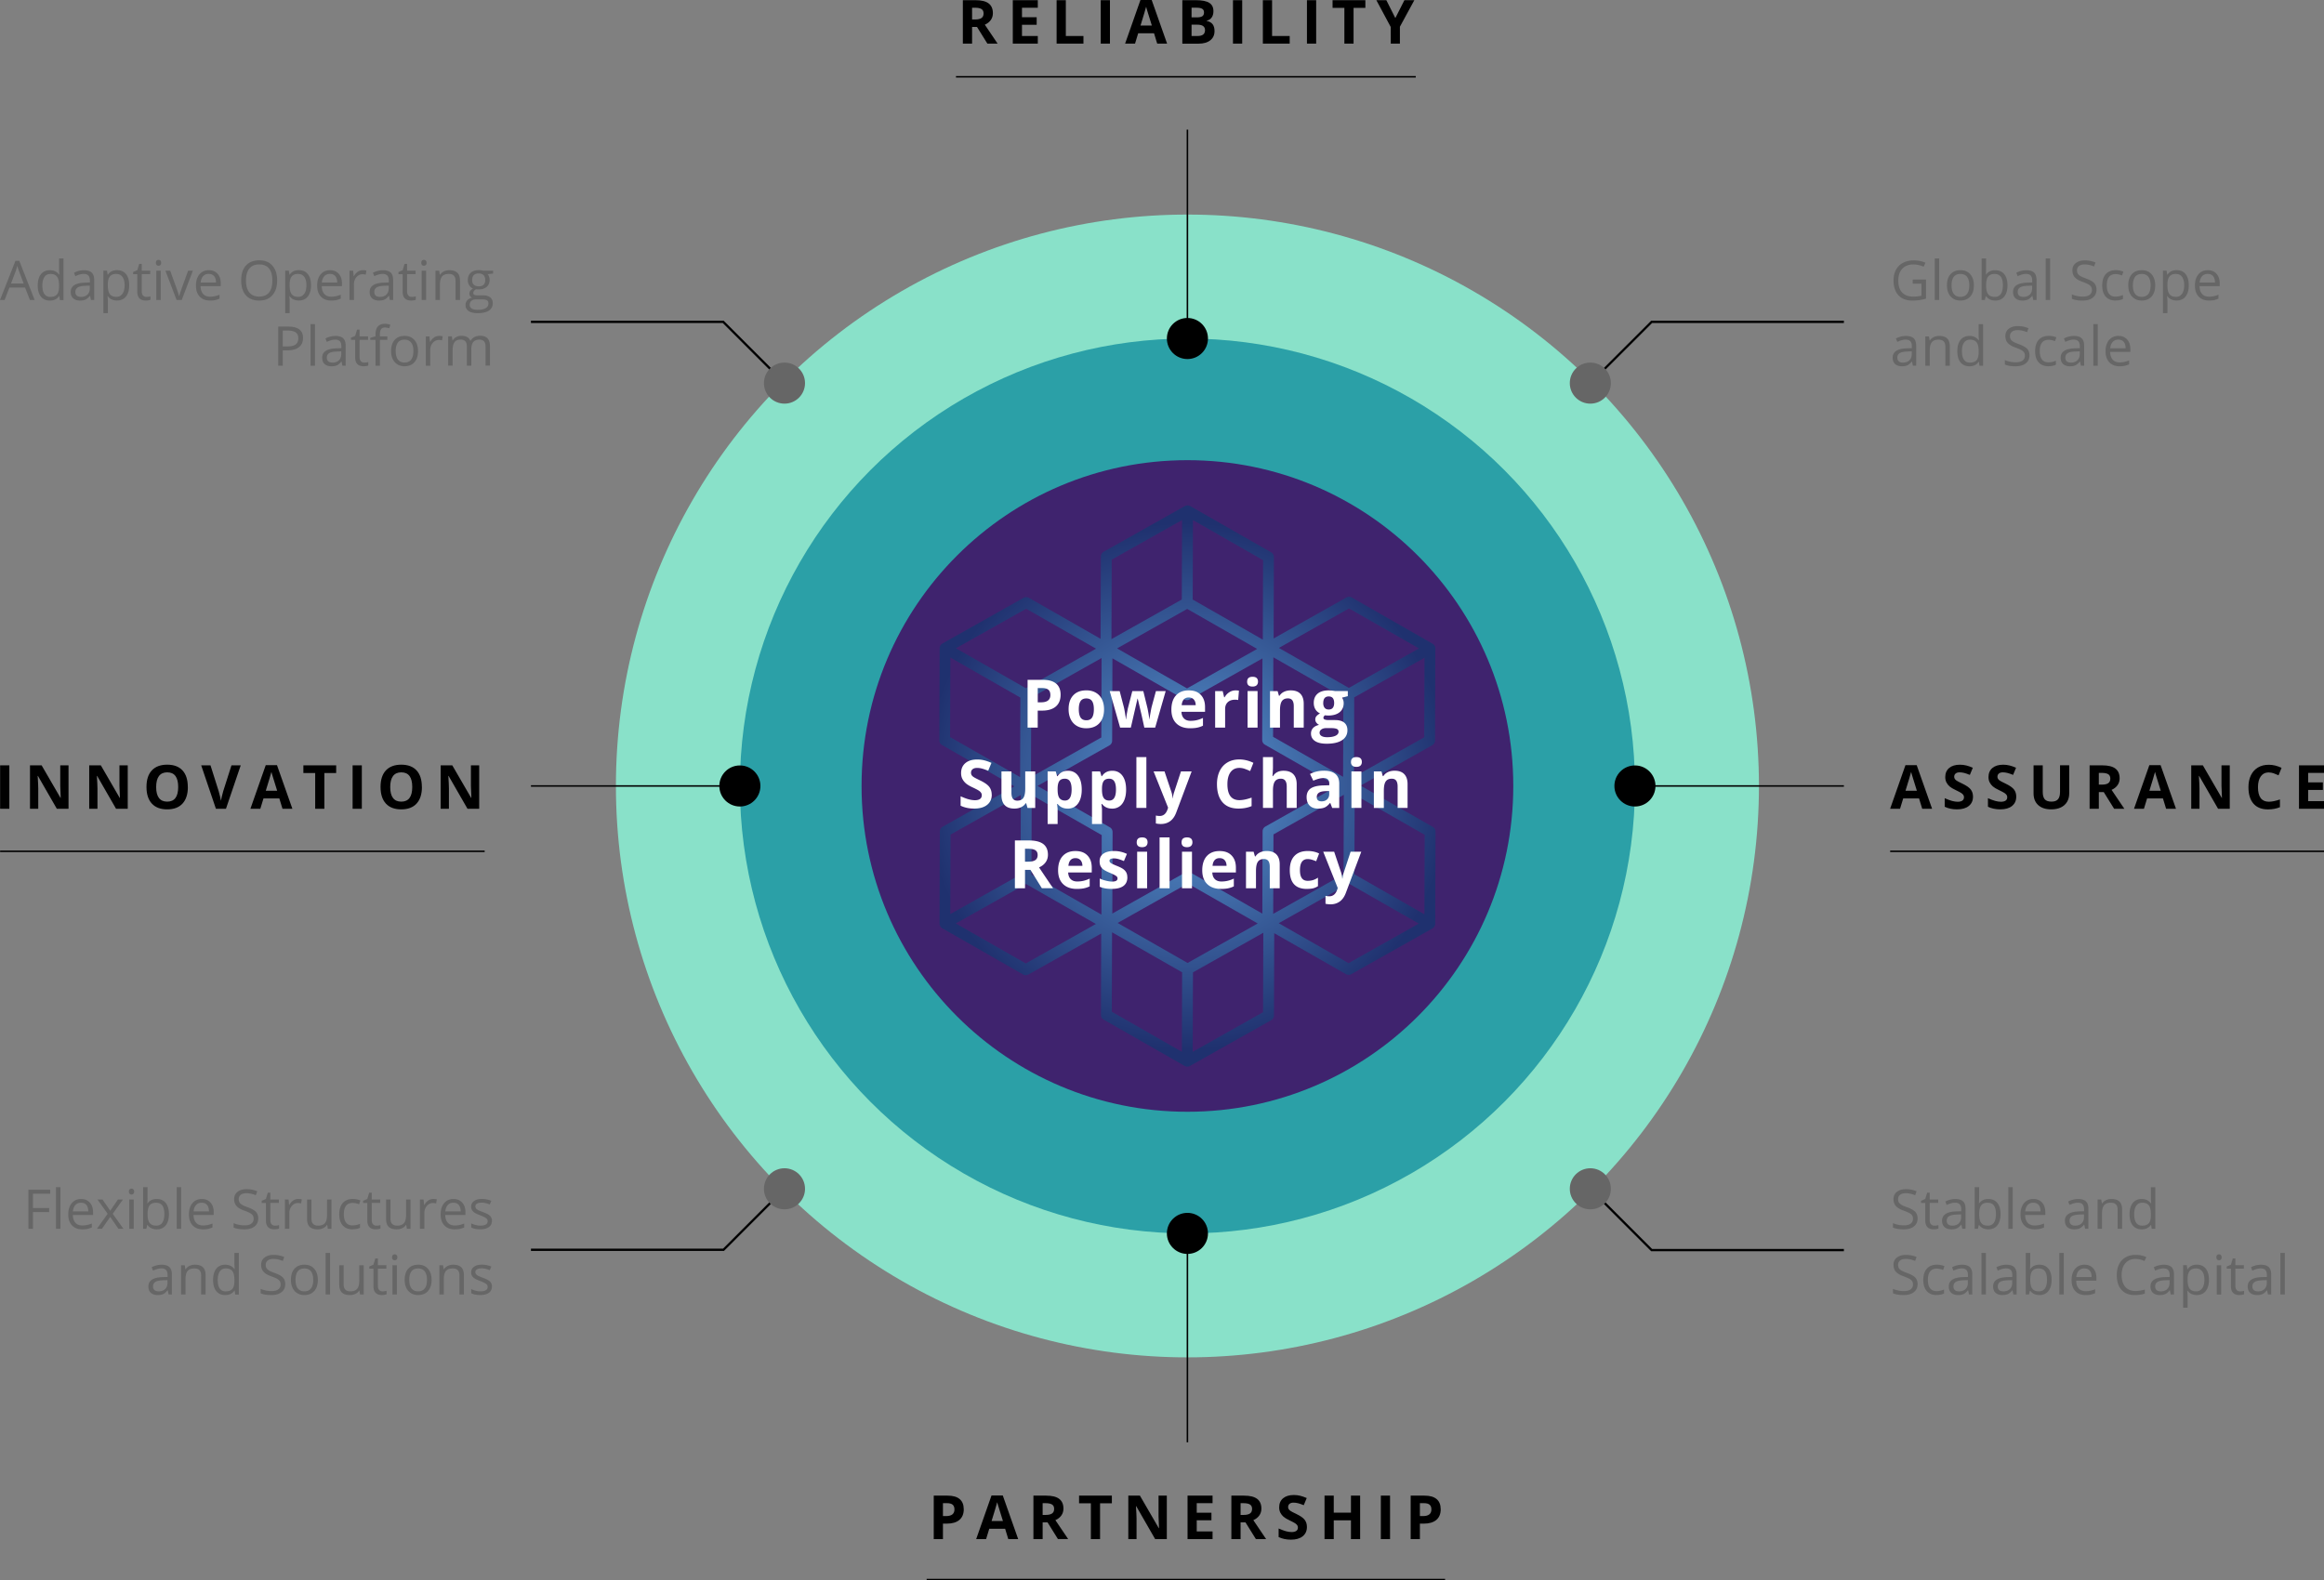
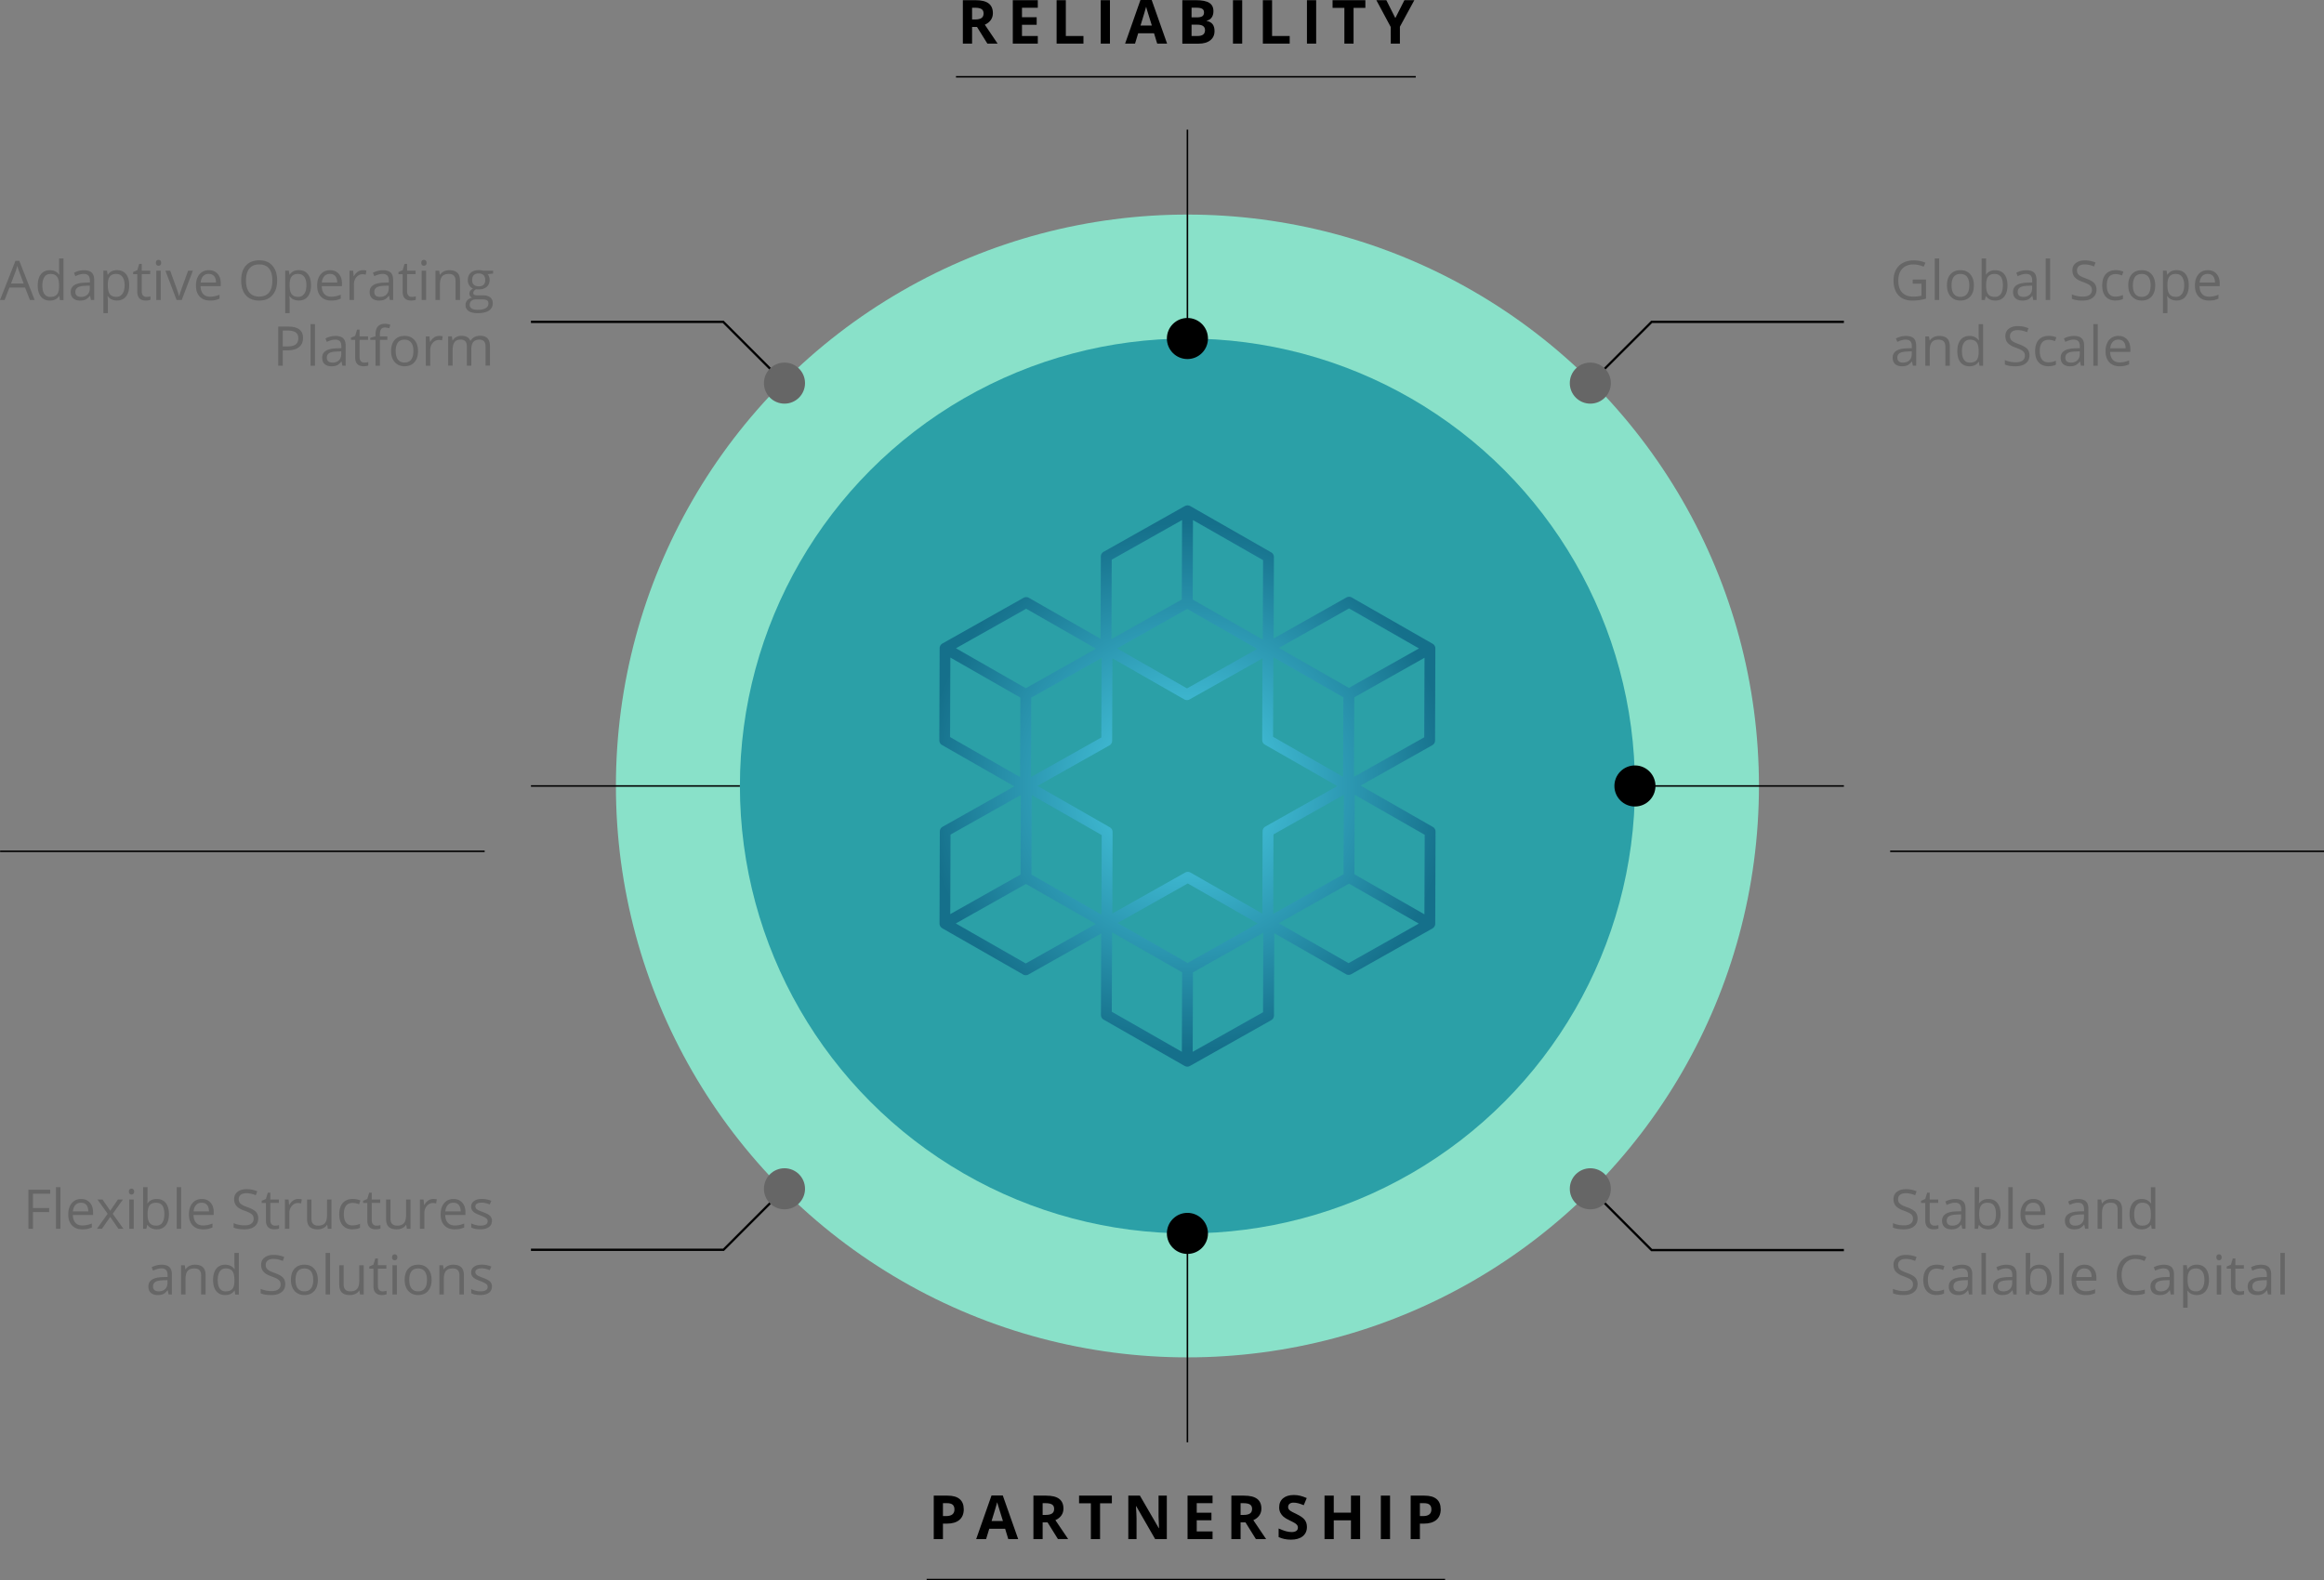
<svg xmlns="http://www.w3.org/2000/svg" width="763.75" height="519.46" viewBox="0 0 763.75 519.46">
  <rect x="0" y="0" width="763.75" height="519.46" fill="#808080" stroke="none" />
  <defs>
    <radialGradient id="a" cx="49.997%" cy="49.992%" r="53.388%" fx="49.997%" fy="49.992%" gradientTransform="matrix(1 0 0 .884 0 .058)">
      <stop offset="0%" stop-color="#4EC8F4" />
      <stop offset="34%" stop-color="#4EC8F4" />
      <stop offset="100%" stop-color="#003F6F" />
    </radialGradient>
  </defs>
  <g fill="none" fill-rule="evenodd">
    <circle cx="390.23" cy="258.35" r="187.82" fill="#89E1C9" fill-rule="nonzero" />
    <circle cx="390.23" cy="258.35" r="147.07" fill="#2BA0A7" fill-rule="nonzero" />
    <g fill="#666" fill-rule="nonzero">
      <path d="M630.19 400.49c0 1.13-.41 2.01-1.23 2.65-.82.64-1.93.95-3.34.95-1.52 0-2.7-.2-3.52-.59v-1.44c.53.22 1.1.4 1.72.53.62.13 1.24.19 1.85.19 1 0 1.75-.19 2.25-.57.5-.38.76-.9.76-1.58 0-.45-.09-.81-.27-1.09-.18-.28-.48-.55-.9-.79-.42-.24-1.06-.51-1.91-.82-1.2-.43-2.05-.93-2.56-1.52-.51-.59-.77-1.35-.77-2.29 0-.99.37-1.78 1.12-2.36.75-.58 1.73-.88 2.95-.88 1.22 0 2.45.23 3.52.7l-.47 1.3c-1.06-.45-2.09-.67-3.09-.67-.79 0-1.41.17-1.85.51-.44.34-.67.81-.67 1.42 0 .45.08.81.25 1.09.16.29.44.54.83.78.39.24.99.5 1.79.79 1.35.48 2.28 1 2.78 1.55.51.55.76 1.27.76 2.14zm5.52 2.39c.26 0 .51-.02.75-.06.24-.04.43-.08.57-.12v1.12c-.16.08-.39.14-.7.19-.31.05-.58.07-.83.07-1.86 0-2.79-.98-2.79-2.94v-5.73h-1.38v-.7l1.38-.61.62-2.06h.84v2.23h2.79v1.13h-2.79v5.67c0 .58.14 1.03.41 1.34.27.31.65.47 1.13.47zm9.17 1.03l-.29-1.37h-.07c-.48.6-.96 1.01-1.44 1.23-.48.21-1.07.32-1.79.32-.96 0-1.7-.25-2.25-.74-.54-.49-.81-1.19-.81-2.1 0-1.95 1.56-2.96 4.67-3.06l1.63-.05v-.6c0-.76-.16-1.31-.49-1.67-.33-.36-.85-.54-1.56-.54-.8 0-1.71.25-2.72.74l-.45-1.12c.47-.26 1-.46 1.56-.61.57-.15 1.13-.22 1.7-.22 1.15 0 2 .25 2.55.76.55.51.83 1.33.83 2.45v6.57h-1.08l.01.01zm-3.3-1.03c.91 0 1.62-.25 2.14-.75s.78-1.2.78-2.09v-.87l-1.46.06c-1.16.04-2 .22-2.51.54-.51.32-.77.82-.77 1.49 0 .53.16.93.48 1.2.32.28.77.41 1.34.41v.01zm11.87-8.76c1.27 0 2.25.43 2.95 1.3.7.86 1.05 2.09 1.05 3.67s-.35 2.81-1.06 3.69c-.71.88-1.69 1.31-2.94 1.31-.63 0-1.2-.12-1.72-.35-.52-.23-.95-.59-1.31-1.07h-.11l-.31 1.24h-1.05v-13.68h1.46v3.32c0 .74-.02 1.41-.07 2h.07c.68-.96 1.69-1.44 3.02-1.44l.02.01zm-.21 1.22c-1 0-1.71.29-2.15.86-.44.57-.66 1.53-.66 2.89s.23 2.32.68 2.91c.45.59 1.17.87 2.17.87.9 0 1.56-.33 2-.98.44-.65.66-1.59.66-2.82 0-1.23-.22-2.19-.66-2.8-.44-.61-1.12-.92-2.04-.92v-.01zM661.46 403.91H660v-13.68h1.46zM668.62 404.09c-1.42 0-2.55-.43-3.37-1.3-.82-.87-1.24-2.07-1.24-3.61s.38-2.79 1.15-3.7c.76-.91 1.79-1.37 3.08-1.37 1.21 0 2.16.4 2.87 1.19.71.79 1.05 1.84 1.05 3.14v.92h-6.64c.03 1.13.32 1.99.86 2.58.54.59 1.31.88 2.29.88 1.04 0 2.06-.22 3.08-.65v1.3c-.52.22-1 .38-1.46.48-.46.1-1.01.14-1.67.14zm-.4-8.76c-.77 0-1.39.25-1.85.76-.46.5-.73 1.2-.81 2.09h5.04c0-.92-.21-1.62-.62-2.11-.41-.49-1-.73-1.76-.73v-.01zm17.03 8.58l-.29-1.37h-.07c-.48.6-.96 1.01-1.44 1.23-.48.21-1.07.32-1.79.32-.96 0-1.7-.25-2.25-.74-.54-.49-.81-1.19-.81-2.1 0-1.95 1.56-2.96 4.67-3.06l1.63-.05v-.6c0-.76-.16-1.31-.49-1.67-.32-.36-.84-.54-1.56-.54-.8 0-1.71.25-2.72.74l-.45-1.12c.47-.26.99-.46 1.56-.61.56-.15 1.13-.22 1.7-.22 1.15 0 2 .25 2.55.76.55.51.83 1.33.83 2.45v6.57h-1.08l.01.01zm-3.3-1.03c.91 0 1.62-.25 2.14-.75s.78-1.2.78-2.09v-.87l-1.46.06c-1.16.04-2 .22-2.51.54-.51.32-.77.82-.77 1.49 0 .53.16.93.48 1.2.32.28.77.41 1.34.41v.01zm13.98 1.03v-6.23c0-.79-.18-1.37-.54-1.76-.36-.39-.92-.58-1.68-.58-1.01 0-1.75.27-2.21.82-.46.55-.7 1.44-.7 2.7v5.05h-1.46v-9.63h1.19l.24 1.32h.07c.3-.47.72-.84 1.26-1.1.54-.26 1.14-.39 1.8-.39 1.16 0 2.03.28 2.62.84.59.56.88 1.45.88 2.68v6.28h-1.47zm11.01-1.29h-.08c-.67.98-1.68 1.47-3.02 1.47-1.26 0-2.24-.43-2.94-1.29-.7-.86-1.05-2.09-1.05-3.67s.35-2.82 1.05-3.7c.7-.88 1.68-1.32 2.94-1.32s2.31.47 3.01 1.42h.11l-.06-.69-.04-.68v-3.92h1.46v13.68h-1.19l-.19-1.29v-.01zm-2.92.25c1 0 1.72-.27 2.17-.81.45-.54.67-1.42.67-2.62v-.31c0-1.37-.23-2.34-.68-2.92-.45-.58-1.18-.87-2.17-.87-.86 0-1.51.33-1.96 1-.46.67-.68 1.6-.68 2.82 0 1.22.23 2.16.68 2.79.45.63 1.11.94 1.99.94l-.02-.02zm-73.83 19.22c0 1.13-.41 2.01-1.23 2.65-.82.64-1.93.95-3.34.95-1.52 0-2.7-.2-3.52-.59v-1.44c.53.22 1.1.4 1.72.53.62.13 1.24.19 1.85.19 1 0 1.75-.19 2.25-.57.5-.38.76-.9.76-1.58 0-.45-.09-.81-.27-1.09-.18-.28-.48-.55-.9-.79-.42-.24-1.06-.51-1.91-.82-1.2-.43-2.05-.93-2.56-1.52-.51-.59-.77-1.35-.77-2.29 0-.99.37-1.78 1.12-2.36.75-.58 1.73-.88 2.95-.88 1.22 0 2.45.23 3.52.7l-.47 1.3c-1.06-.45-2.09-.67-3.09-.67-.79 0-1.41.17-1.85.51-.44.34-.67.81-.67 1.42 0 .45.08.81.25 1.09.16.29.44.54.83.78.39.24.99.5 1.79.79 1.35.48 2.28 1 2.78 1.55.51.55.76 1.27.76 2.14zm6.26 3.6c-1.39 0-2.47-.43-3.24-1.29-.76-.86-1.15-2.07-1.15-3.64 0-1.57.39-2.86 1.16-3.74.78-.88 1.88-1.32 3.32-1.32.46 0 .93.05 1.39.15.46.1.83.22 1.09.35l-.45 1.24c-.32-.13-.67-.24-1.05-.32a5.08 5.08 0 0 0-1.01-.13c-1.96 0-2.94 1.25-2.94 3.74 0 1.18.24 2.09.72 2.72.48.63 1.18.95 2.12.95.8 0 1.63-.17 2.47-.52v1.29c-.64.33-1.46.5-2.43.5v.02zm10.64-.18l-.29-1.37h-.07c-.48.6-.96 1.01-1.44 1.23-.48.21-1.07.32-1.79.32-.96 0-1.7-.25-2.25-.74-.54-.49-.81-1.19-.81-2.1 0-1.95 1.56-2.96 4.67-3.06l1.63-.05v-.6c0-.76-.16-1.31-.49-1.67-.33-.36-.85-.54-1.56-.54-.8 0-1.71.25-2.72.74l-.45-1.12c.47-.26 1-.46 1.56-.61.57-.15 1.13-.22 1.7-.22 1.15 0 2 .25 2.55.76.55.51.83 1.33.83 2.45v6.57h-1.08l.01.01zm-3.3-1.03c.91 0 1.62-.25 2.14-.75s.78-1.2.78-2.09v-.87l-1.46.06c-1.16.04-2 .22-2.51.54-.51.32-.77.82-.77 1.49 0 .53.16.93.48 1.2.32.28.77.41 1.34.41v.01zM652.64 425.51h-1.46v-13.68h1.46zM661.66 425.51l-.29-1.37h-.07c-.48.6-.96 1.01-1.44 1.23-.48.21-1.07.32-1.79.32-.96 0-1.7-.25-2.25-.74-.54-.49-.81-1.19-.81-2.1 0-1.95 1.56-2.96 4.67-3.06l1.63-.05v-.6c0-.76-.16-1.31-.49-1.67-.32-.36-.84-.54-1.56-.54-.8 0-1.71.25-2.72.74l-.45-1.12c.47-.26.99-.46 1.56-.61.56-.15 1.13-.22 1.7-.22 1.15 0 2 .25 2.55.76.55.51.83 1.33.83 2.45v6.57h-1.08l.01.01zm-3.3-1.03c.91 0 1.62-.25 2.14-.75s.78-1.2.78-2.09v-.87l-1.46.06c-1.16.04-2 .22-2.51.54-.51.32-.77.82-.77 1.49 0 .53.16.93.48 1.2.32.28.77.41 1.34.41v.01zm11.87-8.76c1.27 0 2.25.43 2.95 1.3.7.86 1.05 2.09 1.05 3.67s-.35 2.81-1.06 3.69c-.71.88-1.69 1.31-2.94 1.31-.63 0-1.2-.12-1.72-.35-.52-.23-.95-.59-1.3-1.07h-.11l-.31 1.24h-1.05v-13.68h1.46v3.32c0 .74-.02 1.41-.07 2h.07c.68-.96 1.69-1.44 3.02-1.44l.01.01zm-.21 1.22c-1 0-1.71.29-2.15.86-.44.57-.66 1.53-.66 2.89s.23 2.32.68 2.91c.45.59 1.17.87 2.17.87.9 0 1.56-.33 2-.98.44-.65.66-1.59.66-2.82 0-1.23-.22-2.19-.66-2.8-.44-.61-1.12-.92-2.04-.92v-.01zM678.23 425.51h-1.46v-13.68h1.46zM685.4 425.69c-1.42 0-2.55-.43-3.37-1.3-.82-.87-1.23-2.07-1.23-3.61s.38-2.79 1.15-3.7c.77-.91 1.79-1.37 3.08-1.37 1.21 0 2.16.4 2.87 1.19.71.79 1.05 1.84 1.05 3.14v.92h-6.64c.03 1.13.31 1.99.86 2.58.54.59 1.3.88 2.29.88 1.04 0 2.06-.22 3.08-.65v1.3c-.52.22-1 .38-1.46.48-.46.1-1.02.14-1.67.14h-.01zm-.4-8.76c-.77 0-1.39.25-1.85.76-.46.5-.73 1.2-.81 2.09h5.04c0-.92-.21-1.62-.62-2.11-.41-.49-1-.73-1.76-.73v-.01zm16.82-3.12c-1.41 0-2.53.47-3.34 1.41-.82.94-1.23 2.23-1.23 3.86s.39 2.98 1.18 3.9c.79.92 1.91 1.38 3.37 1.38.9 0 1.92-.16 3.07-.48v1.31c-.89.33-1.99.5-3.3.5-1.89 0-3.35-.57-4.38-1.72-1.03-1.15-1.54-2.78-1.54-4.9 0-1.32.25-2.48.74-3.48s1.21-1.76 2.14-2.3c.93-.54 2.03-.81 3.3-.81 1.35 0 2.53.25 3.53.74l-.63 1.28c-.97-.46-1.95-.69-2.92-.69h.01zm11.56 11.7l-.29-1.37h-.07c-.48.6-.96 1.01-1.44 1.23-.48.21-1.07.32-1.79.32-.96 0-1.7-.25-2.25-.74-.54-.49-.81-1.19-.81-2.1 0-1.95 1.56-2.96 4.67-3.06l1.63-.05v-.6c0-.76-.16-1.31-.49-1.67-.33-.36-.85-.54-1.56-.54-.8 0-1.71.25-2.72.74l-.45-1.12c.47-.26 1-.46 1.56-.61.57-.15 1.13-.22 1.7-.22 1.15 0 2 .25 2.55.76.55.51.83 1.33.83 2.45v6.57h-1.08l.01.01zm-3.3-1.03c.91 0 1.62-.25 2.14-.75s.78-1.2.78-2.09v-.87l-1.46.06c-1.16.04-2 .22-2.51.54-.51.32-.77.82-.77 1.49 0 .53.16.93.48 1.2.32.28.77.41 1.34.41v.01zm11.87 1.21c-.63 0-1.2-.12-1.72-.35-.52-.23-.95-.59-1.31-1.07h-.11c.07.56.11 1.1.11 1.6v3.96h-1.46v-13.96h1.19l.2 1.32h.07c.38-.53.81-.91 1.31-1.14.5-.23 1.07-.35 1.71-.35 1.28 0 2.26.44 2.96 1.31.69.87 1.04 2.1 1.04 3.67 0 1.57-.35 2.81-1.06 3.69-.71.88-1.69 1.31-2.94 1.31l.01.01zm-.21-8.75c-.98 0-1.7.27-2.14.82-.44.55-.67 1.41-.68 2.6v.33c0 1.35.23 2.32.68 2.91.45.59 1.17.87 2.17.87.83 0 1.48-.34 1.96-1.01.47-.67.71-1.6.71-2.79s-.24-2.12-.71-2.76c-.47-.64-1.14-.96-1.99-.96v-.01zm6.64-3.67c0-.33.08-.58.25-.73.17-.15.37-.23.62-.23s.44.08.61.24c.17.16.25.4.25.73 0 .33-.08.57-.25.73-.17.16-.37.24-.61.24a.86.86 0 0 1-.62-.24c-.16-.16-.25-.41-.25-.73v-.01zm1.58 12.24h-1.46v-9.63h1.46v9.63zm6.2-1.03c.26 0 .51-.02.75-.06.24-.04.43-.08.57-.12v1.12c-.16.08-.39.14-.7.19-.31.05-.58.07-.83.07-1.86 0-2.79-.98-2.79-2.94v-5.73h-1.38v-.7l1.38-.61.62-2.06h.84v2.23h2.79V417h-2.79v5.67c0 .58.14 1.03.41 1.34.27.31.65.47 1.13.47zm9.17 1.03l-.29-1.37h-.07c-.48.6-.96 1.01-1.44 1.23-.48.21-1.07.32-1.79.32-.96 0-1.7-.25-2.25-.74-.54-.49-.81-1.19-.81-2.1 0-1.95 1.56-2.96 4.67-3.06l1.63-.05v-.6c0-.76-.16-1.31-.49-1.67-.32-.36-.84-.54-1.56-.54-.8 0-1.71.25-2.72.74l-.45-1.12c.47-.26.99-.46 1.56-.61.56-.15 1.13-.22 1.7-.22 1.15 0 2 .25 2.55.76.55.51.83 1.33.83 2.45v6.57h-1.08l.01.01zm-3.3-1.03c.91 0 1.62-.25 2.14-.75s.78-1.2.78-2.09v-.87l-1.46.06c-1.16.04-2 .22-2.51.54-.51.32-.77.82-.77 1.49 0 .53.16.93.48 1.2.32.28.77.41 1.34.41v.01zM750.88 425.51h-1.46v-13.68h1.46z" />
    </g>
    <g fill="#666" fill-rule="nonzero">
      <path d="M628.59 91.89h4.37v6.25c-.68.22-1.37.38-2.07.49-.7.11-1.52.17-2.44.17-1.95 0-3.46-.58-4.54-1.74-1.08-1.16-1.63-2.78-1.63-4.86 0-1.34.27-2.51.8-3.51.54-1 1.31-1.77 2.32-2.3 1.01-.53 2.19-.8 3.54-.8s2.65.25 3.83.76l-.58 1.32c-1.16-.49-2.28-.74-3.35-.74-1.56 0-2.79.47-3.67 1.4-.88.93-1.32 2.22-1.32 3.88 0 1.73.42 3.05 1.27 3.95.85.9 2.09 1.34 3.73 1.34.89 0 1.76-.1 2.61-.31v-3.96h-2.87v-1.34zM637.29 98.62h-1.46V84.94h1.46zM648.69 93.79c0 1.57-.4 2.8-1.19 3.68-.79.88-1.88 1.32-3.28 1.32-.86 0-1.63-.2-2.29-.61a4.11 4.11 0 0 1-1.55-1.74c-.37-.76-.54-1.64-.54-2.65 0-1.57.39-2.79 1.18-3.67.79-.88 1.88-1.31 3.27-1.31 1.39 0 2.42.45 3.21 1.34.79.9 1.19 2.11 1.19 3.64zm-7.34 0c0 1.23.25 2.17.74 2.81.49.64 1.22.97 2.17.97s1.68-.32 2.18-.96c.49-.64.74-1.58.74-2.82 0-1.24-.25-2.15-.74-2.79-.5-.64-1.23-.95-2.19-.95s-1.68.31-2.16.94c-.48.63-.73 1.56-.73 2.8h-.01zm14.38-4.96c1.27 0 2.25.43 2.95 1.3.7.86 1.05 2.09 1.05 3.67s-.35 2.81-1.06 3.69c-.71.88-1.69 1.31-2.94 1.31-.63 0-1.2-.12-1.72-.35-.52-.23-.95-.59-1.31-1.07h-.11l-.31 1.24h-1.05V84.94h1.46v3.32c0 .74-.02 1.41-.07 2h.07c.68-.96 1.69-1.44 3.02-1.44l.02.01zm-.21 1.22c-1 0-1.71.29-2.15.86-.44.57-.66 1.53-.66 2.89s.23 2.32.68 2.91c.45.59 1.17.87 2.17.87.9 0 1.56-.33 2-.98.44-.65.66-1.59.66-2.82 0-1.23-.22-2.19-.66-2.8-.44-.61-1.12-.92-2.04-.92v-.01zm12.69 8.57l-.29-1.37h-.07c-.48.6-.96 1.01-1.44 1.23-.48.21-1.07.32-1.79.32-.96 0-1.7-.25-2.25-.74-.54-.49-.81-1.19-.81-2.1 0-1.95 1.56-2.96 4.67-3.06l1.63-.05v-.6c0-.76-.16-1.31-.49-1.67-.33-.36-.85-.54-1.56-.54-.8 0-1.71.25-2.72.74l-.45-1.12c.47-.26 1-.46 1.56-.61.57-.15 1.13-.22 1.7-.22 1.15 0 2 .25 2.55.76.55.51.83 1.33.83 2.45v6.57h-1.08l.01.01zm-3.3-1.03c.91 0 1.62-.25 2.14-.75s.78-1.2.78-2.09v-.87l-1.46.06c-1.16.04-2 .22-2.51.54-.51.32-.77.82-.77 1.49 0 .53.16.93.48 1.2.32.28.77.41 1.34.41v.01zM673.75 98.62h-1.46V84.94h1.46zM688.99 95.2c0 1.13-.41 2.01-1.23 2.65-.82.64-1.93.95-3.34.95-1.52 0-2.7-.2-3.52-.59v-1.44c.53.22 1.1.4 1.72.53.62.13 1.24.19 1.85.19 1 0 1.75-.19 2.25-.57.5-.38.76-.9.76-1.58 0-.45-.09-.81-.27-1.09-.18-.28-.48-.55-.9-.79-.42-.24-1.06-.51-1.91-.82-1.2-.43-2.05-.93-2.56-1.52-.51-.59-.77-1.35-.77-2.29 0-.99.37-1.78 1.12-2.36.75-.58 1.73-.88 2.95-.88 1.22 0 2.45.23 3.52.7l-.47 1.3c-1.06-.45-2.09-.67-3.09-.67-.79 0-1.41.17-1.85.51-.44.34-.67.81-.67 1.42 0 .45.08.81.25 1.09.16.29.44.54.83.78.39.24.99.5 1.79.79 1.35.48 2.28 1 2.78 1.55.51.55.76 1.27.76 2.14zm6.26 3.59c-1.39 0-2.47-.43-3.24-1.29-.76-.86-1.15-2.07-1.15-3.64 0-1.57.39-2.86 1.16-3.74.78-.88 1.88-1.32 3.32-1.32.46 0 .93.05 1.39.15.46.1.83.22 1.09.35l-.45 1.24c-.32-.13-.67-.24-1.05-.32a5.08 5.08 0 0 0-1.01-.13c-1.96 0-2.94 1.25-2.94 3.74 0 1.18.24 2.09.72 2.72.48.63 1.18.95 2.12.95.8 0 1.63-.17 2.47-.52v1.29c-.64.33-1.46.5-2.43.5v.02zm13.03-5c0 1.57-.4 2.8-1.19 3.68-.79.88-1.88 1.32-3.28 1.32-.86 0-1.63-.2-2.29-.61a4.11 4.11 0 0 1-1.55-1.74c-.37-.76-.54-1.64-.54-2.65 0-1.57.39-2.79 1.18-3.67.79-.88 1.88-1.31 3.27-1.31 1.39 0 2.42.45 3.21 1.34.79.9 1.19 2.11 1.19 3.64zm-7.34 0c0 1.23.25 2.17.74 2.81.49.64 1.22.97 2.17.97s1.68-.32 2.18-.96c.49-.64.74-1.58.74-2.82 0-1.24-.25-2.15-.74-2.79-.5-.64-1.23-.95-2.19-.95s-1.68.31-2.16.94c-.48.63-.73 1.56-.73 2.8h-.01zm14.38 5c-.63 0-1.2-.12-1.72-.35-.52-.23-.95-.59-1.31-1.07h-.11c.07.56.11 1.1.11 1.6v3.96h-1.46V88.97h1.19l.2 1.32h.07c.38-.53.81-.91 1.31-1.14.5-.23 1.07-.35 1.71-.35 1.28 0 2.26.44 2.96 1.31.69.87 1.04 2.1 1.04 3.67 0 1.57-.35 2.81-1.06 3.69-.71.88-1.69 1.31-2.94 1.31l.01.01zm-.21-8.75c-.98 0-1.7.27-2.14.82-.44.55-.67 1.41-.68 2.6v.33c0 1.35.23 2.32.68 2.91.45.59 1.17.87 2.17.87.83 0 1.48-.34 1.96-1.01.47-.67.71-1.6.71-2.79s-.24-2.12-.71-2.76c-.47-.64-1.14-.96-1.99-.96v-.01zm10.83 8.75c-1.42 0-2.55-.43-3.37-1.3-.82-.87-1.24-2.07-1.24-3.61s.38-2.79 1.15-3.7c.76-.91 1.79-1.37 3.08-1.37 1.21 0 2.16.4 2.87 1.19.71.79 1.05 1.84 1.05 3.14v.92h-6.64c.03 1.13.32 1.99.86 2.58.54.59 1.31.88 2.29.88 1.04 0 2.06-.22 3.08-.65v1.3c-.52.22-1 .38-1.46.48-.46.1-1.01.14-1.67.14zm-.4-8.76c-.77 0-1.39.25-1.85.76-.46.5-.73 1.2-.81 2.09h5.04c0-.92-.21-1.62-.62-2.11-.41-.49-1-.73-1.76-.73v-.01zm-96.89 30.19l-.29-1.37h-.07c-.48.6-.96 1.01-1.44 1.23-.48.21-1.07.32-1.79.32-.96 0-1.7-.25-2.25-.74-.54-.49-.81-1.19-.81-2.1 0-1.95 1.56-2.96 4.67-3.06l1.63-.05v-.6c0-.76-.16-1.31-.49-1.67-.32-.36-.84-.54-1.56-.54-.8 0-1.71.25-2.72.74l-.45-1.12c.47-.26.99-.46 1.56-.61.56-.15 1.13-.22 1.7-.22 1.15 0 2 .25 2.55.76.55.51.83 1.33.83 2.45v6.57h-1.08l.01.01zm-3.3-1.03c.91 0 1.62-.25 2.14-.75s.78-1.2.78-2.09v-.87l-1.46.06c-1.16.04-2 .22-2.51.54-.51.32-.77.82-.77 1.49 0 .53.16.93.48 1.2.32.28.77.41 1.34.41v.01zm13.97 1.03v-6.23c0-.79-.18-1.37-.54-1.76-.36-.39-.92-.58-1.68-.58-1.01 0-1.75.27-2.21.82-.46.55-.7 1.44-.7 2.7v5.05h-1.46v-9.63h1.19l.24 1.32h.07c.3-.47.72-.84 1.26-1.1.54-.26 1.14-.39 1.8-.39 1.16 0 2.03.28 2.62.84.59.56.88 1.45.88 2.68v6.28h-1.47zm11.02-1.29h-.08c-.67.98-1.68 1.47-3.02 1.47-1.26 0-2.24-.43-2.94-1.29-.7-.86-1.05-2.09-1.05-3.67s.35-2.82 1.05-3.7c.7-.88 1.68-1.32 2.94-1.32s2.31.47 3.01 1.42h.11l-.06-.69-.04-.68v-3.92h1.46v13.68h-1.19l-.19-1.29v-.01zm-2.92.25c1 0 1.72-.27 2.17-.81.45-.54.67-1.42.67-2.62v-.31c0-1.37-.23-2.34-.68-2.92-.45-.58-1.18-.87-2.17-.87-.86 0-1.51.33-1.96 1-.46.67-.68 1.6-.68 2.82 0 1.22.23 2.16.68 2.79.45.63 1.11.94 1.99.94l-.02-.02zm19.54-2.38c0 1.13-.41 2.01-1.23 2.65-.82.64-1.93.95-3.34.95-1.52 0-2.7-.2-3.52-.59v-1.44c.53.22 1.1.4 1.72.53.62.13 1.24.19 1.85.19 1 0 1.75-.19 2.25-.57.5-.38.76-.9.76-1.58 0-.45-.09-.81-.27-1.09-.18-.28-.48-.55-.9-.79-.42-.24-1.06-.51-1.91-.82-1.2-.43-2.05-.93-2.56-1.52-.51-.59-.77-1.35-.77-2.29 0-.99.37-1.78 1.12-2.36.75-.58 1.73-.88 2.95-.88 1.22 0 2.45.23 3.52.7l-.47 1.3c-1.06-.45-2.09-.67-3.09-.67-.79 0-1.41.17-1.85.51-.44.34-.67.81-.67 1.42 0 .45.08.81.25 1.09.16.29.44.54.83.78.39.24.99.5 1.79.79 1.35.48 2.27 1 2.78 1.55.51.55.76 1.27.76 2.14zm6.25 3.59c-1.39 0-2.47-.43-3.24-1.29-.77-.86-1.15-2.07-1.15-3.64 0-1.57.39-2.86 1.17-3.74.78-.88 1.88-1.32 3.32-1.32.46 0 .93.05 1.39.15.46.1.83.22 1.09.35l-.45 1.24c-.32-.13-.67-.24-1.05-.32a5.08 5.08 0 0 0-1.01-.13c-1.96 0-2.94 1.25-2.94 3.74 0 1.18.24 2.09.72 2.72.48.63 1.19.95 2.12.95.8 0 1.63-.17 2.47-.52v1.29c-.64.33-1.46.5-2.43.5l-.01.02zm10.65-.17l-.29-1.37h-.07c-.48.6-.96 1.01-1.44 1.23-.48.21-1.07.32-1.79.32-.96 0-1.7-.25-2.25-.74-.54-.49-.81-1.19-.81-2.1 0-1.95 1.56-2.96 4.67-3.06l1.63-.05v-.6c0-.76-.16-1.31-.49-1.67-.32-.36-.84-.54-1.56-.54-.8 0-1.71.25-2.72.74l-.45-1.12c.47-.26.99-.46 1.56-.61.56-.15 1.13-.22 1.7-.22 1.15 0 2 .25 2.55.76.55.51.83 1.33.83 2.45v6.57h-1.08l.01.01zm-3.3-1.03c.91 0 1.62-.25 2.14-.75s.78-1.2.78-2.09v-.87l-1.46.06c-1.16.04-2 .22-2.51.54-.51.32-.77.82-.77 1.49 0 .53.16.93.48 1.2.32.28.77.41 1.34.41v.01zM689.4 120.22h-1.46v-13.68h1.46zM696.57 120.39c-1.42 0-2.55-.43-3.37-1.3-.82-.87-1.24-2.07-1.24-3.61s.38-2.79 1.15-3.7c.76-.91 1.79-1.37 3.08-1.37 1.21 0 2.16.4 2.87 1.19.71.79 1.05 1.84 1.05 3.14v.92h-6.64c.03 1.13.32 1.99.86 2.58.54.59 1.31.88 2.29.88 1.04 0 2.06-.22 3.08-.65v1.3c-.52.22-1 .38-1.46.48-.46.1-1.01.14-1.67.14zm-.4-8.76c-.77 0-1.39.25-1.85.76-.46.5-.73 1.2-.81 2.09h5.04c0-.92-.21-1.62-.62-2.11-.41-.49-1-.73-1.76-.73v-.01z" />
    </g>
    <g fill="#666" fill-rule="nonzero">
      <path d="M10.83 403.91H9.34v-12.85h7.16v1.33h-5.67v4.7h5.33v1.33h-5.33v5.49zM19.86 403.91H18.4v-13.68h1.46zM27.03 404.09c-1.42 0-2.55-.43-3.37-1.3-.82-.87-1.23-2.07-1.23-3.61s.38-2.79 1.15-3.7c.77-.91 1.79-1.37 3.08-1.37 1.21 0 2.16.4 2.87 1.19.71.79 1.05 1.84 1.05 3.14v.92h-6.64c.03 1.13.31 1.99.86 2.58.55.59 1.31.88 2.29.88 1.04 0 2.06-.22 3.08-.65v1.3c-.52.22-1 .38-1.46.48-.46.1-1.01.14-1.67.14h-.01zm-.4-8.76c-.77 0-1.39.25-1.85.76-.46.51-.73 1.2-.81 2.09h5.04c0-.92-.21-1.62-.62-2.11-.41-.49-1-.73-1.76-.73v-.01zM35.38 398.98l-3.35-4.7h1.66l2.54 3.69 2.53-3.69h1.64l-3.35 4.7 3.52 4.93h-1.65l-2.7-3.9-2.72 3.9h-1.65l3.52-4.93zM42.36 391.67c0-.33.08-.58.25-.73.17-.15.37-.23.62-.23s.44.08.61.24c.17.16.25.4.25.73 0 .33-.08.57-.25.73-.17.16-.37.24-.61.24a.86.86 0 0 1-.62-.24c-.16-.16-.25-.41-.25-.73v-.01zm1.58 12.24h-1.46v-9.63h1.46v9.63zm7.58-9.79c1.27 0 2.25.43 2.95 1.3.7.87 1.05 2.09 1.05 3.67s-.35 2.81-1.06 3.69c-.71.88-1.69 1.31-2.94 1.31-.63 0-1.2-.12-1.72-.35-.52-.23-.95-.59-1.3-1.07h-.11l-.31 1.24h-1.05v-13.68h1.46v3.32c0 .74-.02 1.41-.07 2h.07c.68-.96 1.69-1.44 3.02-1.44l.01.01zm-.21 1.22c-1 0-1.71.29-2.15.86-.44.57-.66 1.53-.66 2.89s.23 2.32.68 2.91c.45.59 1.17.87 2.17.87.9 0 1.56-.33 2-.98.44-.65.66-1.59.66-2.82 0-1.23-.22-2.19-.66-2.8-.44-.61-1.12-.92-2.04-.92v-.01zM59.53 403.91h-1.46v-13.68h1.46zM66.69 404.09c-1.42 0-2.55-.43-3.37-1.3-.82-.87-1.23-2.07-1.23-3.61s.38-2.79 1.15-3.7c.77-.91 1.79-1.37 3.08-1.37 1.21 0 2.16.4 2.87 1.19.71.79 1.05 1.84 1.05 3.14v.92H63.6c.03 1.13.31 1.99.86 2.58.55.59 1.31.88 2.29.88 1.04 0 2.06-.22 3.08-.65v1.3c-.52.22-1 .38-1.46.48-.46.1-1.01.14-1.67.14h-.01zm-.4-8.76c-.77 0-1.39.25-1.85.76-.46.51-.73 1.2-.81 2.09h5.04c0-.92-.21-1.62-.62-2.11-.41-.49-1-.73-1.76-.73v-.01zm18.58 5.16c0 1.13-.41 2.01-1.23 2.65-.82.64-1.93.95-3.34.95-1.52 0-2.7-.2-3.52-.59v-1.44c.53.22 1.1.4 1.72.53.62.13 1.24.19 1.85.19 1 0 1.75-.19 2.25-.57.5-.38.76-.9.76-1.58 0-.45-.09-.81-.27-1.09-.18-.28-.48-.55-.9-.79-.42-.24-1.06-.51-1.91-.82-1.2-.43-2.05-.93-2.56-1.52-.51-.59-.77-1.35-.77-2.29 0-.99.37-1.78 1.12-2.36.75-.58 1.73-.88 2.95-.88 1.22 0 2.45.23 3.52.7l-.47 1.3c-1.06-.45-2.09-.67-3.09-.67-.79 0-1.41.17-1.85.51-.44.34-.67.81-.67 1.42 0 .45.08.81.25 1.09.16.29.44.54.83.78.39.24.99.5 1.79.79 1.35.48 2.27 1 2.78 1.55.51.55.76 1.27.76 2.14zm5.52 2.39c.26 0 .51-.02.75-.06.24-.04.43-.08.57-.12v1.12c-.16.08-.39.14-.7.19-.31.05-.58.07-.83.07-1.86 0-2.79-.98-2.79-2.94v-5.73h-1.38v-.7l1.38-.61.62-2.06h.84v2.23h2.79v1.13h-2.79v5.67c0 .58.14 1.03.41 1.34.27.31.65.47 1.13.47zm7.63-8.78c.43 0 .81.04 1.15.11l-.2 1.35c-.4-.09-.75-.13-1.05-.13-.78 0-1.45.32-2 .95-.55.63-.83 1.42-.83 2.36v5.17h-1.46v-9.63h1.2l.17 1.78h.07c.36-.63.79-1.11 1.29-1.45.5-.34 1.06-.51 1.66-.51zm4.33.18v6.25c0 .79.18 1.37.54 1.76.36.39.92.58 1.68.58 1.01 0 1.74-.28 2.21-.83.47-.55.7-1.45.7-2.7v-5.06h1.46v9.63h-1.2l-.21-1.29h-.08c-.3.47-.71.84-1.24 1.09-.53.25-1.13.38-1.81.38-1.17 0-2.05-.28-2.63-.83-.58-.55-.87-1.45-.87-2.67v-6.3h1.48l-.03-.01zm13.53 9.81c-1.39 0-2.47-.43-3.24-1.29-.77-.86-1.15-2.07-1.15-3.64 0-1.57.39-2.86 1.16-3.74.77-.88 1.88-1.32 3.32-1.32.46 0 .93.05 1.39.15.46.1.83.22 1.09.35l-.45 1.24c-.32-.13-.67-.24-1.05-.32a5.08 5.08 0 0 0-1.01-.13c-1.96 0-2.94 1.25-2.94 3.74 0 1.18.24 2.09.72 2.72.48.63 1.19.95 2.12.95.8 0 1.63-.17 2.47-.52v1.29c-.64.33-1.46.5-2.43.5v.02zm7.83-1.21c.26 0 .51-.02.75-.06.24-.04.43-.08.57-.12v1.12c-.16.08-.39.14-.7.19-.31.05-.58.07-.83.07-1.86 0-2.79-.98-2.79-2.94v-5.73h-1.38v-.7l1.38-.61.62-2.06h.84v2.23h2.79v1.13h-2.79v5.67c0 .58.14 1.03.41 1.34.27.31.65.47 1.13.47zm4.61-8.6v6.25c0 .79.18 1.37.54 1.76.36.39.92.58 1.68.58 1.01 0 1.74-.28 2.21-.83.47-.55.7-1.45.7-2.7v-5.06h1.46v9.63h-1.2l-.21-1.29h-.08c-.3.47-.71.84-1.24 1.09-.53.25-1.13.38-1.81.38-1.17 0-2.05-.28-2.63-.83-.58-.55-.87-1.45-.87-2.67v-6.3h1.48l-.03-.01zm14.07-.18c.43 0 .81.04 1.15.11l-.2 1.35c-.4-.09-.75-.13-1.05-.13-.78 0-1.45.32-2 .95-.55.63-.83 1.42-.83 2.36v5.17H138v-9.63h1.2l.17 1.78h.07c.36-.63.79-1.11 1.29-1.45.5-.34 1.06-.51 1.66-.51zm7.02 9.99c-1.42 0-2.55-.43-3.37-1.3-.82-.87-1.23-2.07-1.23-3.61s.38-2.79 1.15-3.7c.77-.91 1.79-1.37 3.08-1.37 1.21 0 2.16.4 2.87 1.19.71.79 1.05 1.84 1.05 3.14v.92h-6.64c.03 1.13.31 1.99.86 2.58.55.59 1.31.88 2.29.88 1.04 0 2.06-.22 3.08-.65v1.3c-.52.22-1 .38-1.46.48-.46.1-1.01.14-1.67.14h-.01zm-.4-8.76c-.77 0-1.39.25-1.85.76-.46.51-.73 1.2-.81 2.09h5.04c0-.92-.21-1.62-.62-2.11-.41-.49-1-.73-1.76-.73v-.01zm12.65 5.95c0 .9-.33 1.59-1 2.07-.67.48-1.61.73-2.81.73-1.28 0-2.27-.2-2.99-.61v-1.35c.46.23.96.42 1.49.55.53.13 1.04.2 1.53.2.76 0 1.35-.12 1.76-.36.41-.24.62-.61.62-1.11 0-.38-.16-.7-.49-.96-.33-.26-.96-.58-1.9-.95-.9-.33-1.53-.62-1.91-.88-.38-.25-.66-.53-.84-.85-.18-.32-.28-.69-.28-1.13 0-.79.32-1.4.96-1.86.64-.46 1.51-.68 2.63-.68 1.04 0 2.05.21 3.04.63l-.52 1.19c-.97-.4-1.84-.6-2.63-.6-.69 0-1.21.11-1.56.33-.35.22-.53.52-.53.9 0 .26.07.48.2.66.13.18.34.35.64.52.3.17.86.4 1.69.71 1.14.42 1.91.83 2.32 1.26.41.43.6.95.6 1.59h-.02zM55.42 425.51l-.29-1.37h-.07c-.48.6-.96 1.01-1.44 1.23-.48.21-1.07.32-1.79.32-.96 0-1.7-.25-2.25-.74s-.81-1.19-.81-2.1c0-1.95 1.56-2.96 4.67-3.06l1.63-.05v-.6c0-.76-.16-1.31-.49-1.67-.33-.36-.84-.54-1.56-.54-.8 0-1.71.25-2.72.74l-.45-1.12c.47-.26.99-.46 1.56-.61.57-.15 1.13-.22 1.7-.22 1.15 0 2 .25 2.55.76.55.51.83 1.33.83 2.45v6.57h-1.08l.01.01zm-3.3-1.03c.91 0 1.62-.25 2.14-.75s.78-1.2.78-2.09v-.87l-1.46.06c-1.16.04-2 .22-2.51.54-.51.32-.77.82-.77 1.49 0 .53.16.93.48 1.2.32.27.77.41 1.34.41v.01zm13.98 1.03v-6.23c0-.79-.18-1.37-.54-1.76-.36-.39-.92-.58-1.68-.58-1.01 0-1.75.27-2.21.82-.46.55-.7 1.44-.7 2.7v5.05h-1.46v-9.63h1.19l.24 1.32h.07c.3-.47.72-.84 1.26-1.1.54-.26 1.14-.39 1.8-.39 1.16 0 2.03.28 2.62.84.59.56.88 1.45.88 2.68v6.28H66.1zm11.02-1.29h-.08c-.67.98-1.68 1.47-3.02 1.47-1.26 0-2.24-.43-2.94-1.29-.7-.86-1.05-2.09-1.05-3.67s.35-2.82 1.05-3.7c.7-.88 1.68-1.32 2.94-1.32s2.31.47 3.01 1.42h.11l-.06-.69-.04-.68v-3.92h1.46v13.68h-1.19l-.19-1.29v-.01zm-2.92.25c1 0 1.72-.27 2.17-.81.45-.54.67-1.42.67-2.62v-.31c0-1.37-.23-2.34-.68-2.92-.45-.58-1.18-.87-2.17-.87-.86 0-1.51.33-1.96 1-.45.67-.68 1.6-.68 2.82 0 1.22.23 2.16.68 2.79.45.63 1.11.94 1.99.94l-.02-.02zm19.54-2.38c0 1.13-.41 2.01-1.23 2.65-.82.64-1.93.95-3.34.95-1.52 0-2.7-.2-3.52-.59v-1.44c.53.22 1.1.4 1.72.53.62.13 1.24.19 1.85.19 1 0 1.75-.19 2.25-.57.5-.38.76-.9.76-1.58 0-.45-.09-.81-.27-1.09-.18-.28-.48-.55-.9-.79-.42-.24-1.06-.51-1.91-.82-1.2-.43-2.05-.93-2.56-1.52-.51-.59-.77-1.35-.77-2.29 0-.99.37-1.78 1.12-2.36.75-.58 1.73-.88 2.95-.88 1.22 0 2.45.23 3.52.7l-.47 1.3c-1.06-.45-2.09-.67-3.09-.67-.79 0-1.41.17-1.85.51-.44.34-.67.81-.67 1.42 0 .45.08.81.25 1.09.16.29.44.54.83.78.39.24.99.5 1.79.79 1.35.48 2.27 1 2.78 1.55.51.55.76 1.27.76 2.14zm10.72-1.4c0 1.57-.4 2.8-1.19 3.68-.79.88-1.88 1.32-3.28 1.32-.86 0-1.63-.2-2.29-.61a4.11 4.11 0 0 1-1.55-1.74c-.37-.76-.54-1.64-.54-2.65 0-1.57.39-2.79 1.18-3.67.79-.88 1.88-1.31 3.27-1.31 1.39 0 2.42.45 3.21 1.34.79.89 1.19 2.11 1.19 3.64zm-7.34 0c0 1.23.25 2.17.74 2.81.49.64 1.22.97 2.17.97s1.68-.32 2.17-.96c.5-.64.74-1.58.74-2.82 0-1.24-.25-2.15-.74-2.79-.49-.64-1.23-.95-2.19-.95s-1.68.31-2.16.94c-.48.63-.73 1.56-.73 2.8zM108.47 425.51h-1.46v-13.68h1.46zM112.94 415.88v6.25c0 .79.18 1.37.54 1.76.36.39.92.58 1.68.58 1.01 0 1.74-.28 2.21-.83.47-.55.7-1.45.7-2.7v-5.06h1.46v9.63h-1.2l-.21-1.29h-.08c-.3.47-.71.84-1.24 1.09-.53.25-1.13.38-1.81.38-1.17 0-2.05-.28-2.63-.83-.58-.55-.87-1.45-.87-2.67v-6.3h1.48l-.03-.01zm12.79 8.6c.26 0 .51-.02.75-.06.24-.04.43-.08.57-.12v1.12c-.16.08-.39.14-.7.19-.31.05-.58.07-.83.07-1.86 0-2.79-.98-2.79-2.94v-5.73h-1.38v-.7l1.38-.61.62-2.06h.84v2.23h2.79V417h-2.79v5.67c0 .58.14 1.03.41 1.34.27.31.65.47 1.13.47zm3.12-11.21c0-.33.08-.58.25-.73.17-.15.37-.23.62-.23s.44.08.61.24c.17.16.25.4.25.73 0 .33-.08.57-.25.73-.17.16-.37.24-.61.24a.86.86 0 0 1-.62-.24c-.16-.16-.25-.41-.25-.73v-.01zm1.58 12.24h-1.46v-9.63h1.46v9.63zm11.41-4.82c0 1.57-.4 2.8-1.19 3.68-.79.88-1.88 1.32-3.28 1.32-.86 0-1.63-.2-2.29-.61a4.11 4.11 0 0 1-1.55-1.74c-.37-.76-.54-1.64-.54-2.65 0-1.57.39-2.79 1.18-3.67.79-.88 1.88-1.31 3.27-1.31 1.39 0 2.42.45 3.21 1.34.79.89 1.19 2.11 1.19 3.64zm-7.34 0c0 1.23.25 2.17.74 2.81.49.64 1.22.97 2.17.97s1.68-.32 2.17-.96c.5-.64.74-1.58.74-2.82 0-1.24-.25-2.15-.74-2.79-.49-.64-1.23-.95-2.19-.95s-1.68.31-2.16.94c-.48.63-.73 1.56-.73 2.8zm16.49 4.82v-6.23c0-.79-.18-1.37-.54-1.76-.36-.39-.92-.58-1.68-.58-1.01 0-1.75.27-2.21.82-.46.55-.7 1.44-.7 2.7v5.05h-1.46v-9.63h1.19l.24 1.32h.07c.3-.47.72-.84 1.26-1.1.54-.26 1.14-.39 1.8-.39 1.16 0 2.03.28 2.62.84.59.56.88 1.45.88 2.68v6.28h-1.47zm10.67-2.63c0 .9-.33 1.59-1 2.07-.67.48-1.61.73-2.81.73-1.28 0-2.27-.2-2.99-.61v-1.35c.46.23.96.42 1.49.55.53.13 1.04.2 1.53.2.76 0 1.35-.12 1.76-.36.41-.24.62-.61.62-1.11 0-.38-.16-.7-.49-.96-.33-.26-.96-.58-1.9-.95-.9-.33-1.53-.62-1.91-.88-.38-.25-.66-.53-.84-.85-.18-.32-.28-.69-.28-1.13 0-.79.32-1.4.96-1.86.64-.46 1.51-.68 2.63-.68 1.04 0 2.05.21 3.04.63l-.52 1.19c-.97-.4-1.84-.6-2.63-.6-.69 0-1.21.11-1.56.33-.35.22-.53.52-.53.9 0 .26.07.48.2.66.13.18.34.35.64.52.3.17.86.4 1.69.71 1.14.42 1.91.83 2.32 1.26.41.43.6.95.6 1.59h-.02z" />
    </g>
    <g fill="#666" fill-rule="nonzero">
      <path d="M9.84 98.62l-1.6-4.09H3.09l-1.58 4.09H0l5.08-12.9h1.26l5.05 12.9H9.84zm-2.07-5.43l-1.49-3.98c-.19-.5-.39-1.12-.6-1.85-.13.56-.31 1.18-.55 1.85l-1.51 3.98h4.16-.01zm11.72 4.14h-.08c-.67.98-1.68 1.47-3.02 1.47-1.26 0-2.24-.43-2.94-1.29-.7-.86-1.05-2.09-1.05-3.67s.35-2.82 1.05-3.7c.7-.88 1.68-1.32 2.94-1.32s2.31.47 3.01 1.42h.11l-.06-.69-.04-.68v-3.92h1.46v13.68h-1.19l-.19-1.29v-.01zm-2.92.25c1 0 1.72-.27 2.17-.81.45-.54.67-1.42.67-2.62v-.31c0-1.37-.23-2.34-.68-2.92-.45-.58-1.18-.87-2.17-.87-.86 0-1.51.33-1.96 1-.45.67-.68 1.6-.68 2.82 0 1.22.23 2.16.68 2.79.45.63 1.11.94 1.99.94l-.02-.02zm13.32 1.04l-.29-1.37h-.07c-.48.6-.96 1.01-1.44 1.23-.48.21-1.07.32-1.79.32-.96 0-1.7-.25-2.25-.74s-.81-1.19-.81-2.1c0-1.95 1.56-2.96 4.67-3.06l1.63-.05v-.6c0-.76-.16-1.31-.49-1.67-.33-.36-.84-.54-1.56-.54-.8 0-1.71.25-2.72.74l-.45-1.12c.47-.26.99-.46 1.56-.61.57-.15 1.13-.22 1.7-.22 1.15 0 2 .25 2.55.76.55.51.83 1.33.83 2.45v6.57h-1.08l.01.01zm-3.3-1.03c.91 0 1.62-.25 2.14-.75s.78-1.2.78-2.09v-.87l-1.46.06c-1.16.04-2 .22-2.51.54-.51.32-.77.82-.77 1.49 0 .53.16.93.48 1.2.32.27.77.41 1.34.41v.01zm11.87 1.2c-.63 0-1.2-.12-1.72-.35-.52-.23-.95-.59-1.3-1.07h-.11c.07.56.11 1.1.11 1.6v3.96h-1.46V88.97h1.19l.2 1.32h.07c.38-.53.81-.91 1.31-1.14.5-.23 1.07-.35 1.71-.35 1.28 0 2.26.44 2.96 1.31.7.87 1.04 2.1 1.04 3.67 0 1.57-.35 2.81-1.06 3.69-.71.88-1.69 1.31-2.94 1.31v.01zm-.21-8.75c-.98 0-1.7.27-2.14.82-.44.55-.67 1.41-.68 2.6v.33c0 1.35.23 2.32.68 2.91.45.59 1.17.87 2.17.87.83 0 1.48-.34 1.96-1.01.48-.67.71-1.6.71-2.79s-.24-2.12-.71-2.76c-.47-.64-1.13-.96-1.99-.96v-.01zm9.87 7.55c.26 0 .51-.02.75-.06.24-.04.43-.08.57-.12v1.12c-.16.08-.39.14-.7.19-.31.05-.58.07-.83.07-1.86 0-2.79-.98-2.79-2.94v-5.73h-1.38v-.7l1.38-.61.62-2.06h.84v2.23h2.79v1.13h-2.79v5.67c0 .58.14 1.03.41 1.34.27.31.65.47 1.13.47zm3.12-11.21c0-.33.08-.58.25-.73.17-.15.37-.23.62-.23s.44.08.61.24c.17.16.25.4.25.73 0 .33-.08.57-.25.73-.17.16-.37.24-.61.24a.86.86 0 0 1-.62-.24c-.16-.16-.25-.41-.25-.73v-.01zm1.58 12.24h-1.46v-9.63h1.46v9.63zm5.21 0l-3.66-9.63h1.56L58 94.7c.47 1.34.74 2.2.83 2.6h.07c.06-.31.27-.95.61-1.93.34-.97 1.11-3.1 2.31-6.38h1.56l-3.66 9.63h-1.71.02zm10.97.17c-1.42 0-2.55-.43-3.37-1.3-.82-.87-1.23-2.07-1.23-3.61s.38-2.79 1.15-3.7c.77-.91 1.79-1.37 3.08-1.37 1.21 0 2.16.4 2.87 1.19.71.79 1.05 1.84 1.05 3.14v.92h-6.64c.03 1.13.31 1.99.86 2.58.55.59 1.31.88 2.29.88 1.04 0 2.06-.22 3.08-.65v1.3c-.52.22-1 .38-1.46.48-.46.1-1.01.14-1.67.14H69zm-.4-8.76c-.77 0-1.39.25-1.85.76-.46.51-.73 1.2-.81 2.09h5.04c0-.92-.21-1.62-.62-2.11-.41-.49-1-.73-1.76-.73v-.01zm22.48 2.15c0 2.06-.52 3.67-1.56 4.85-1.04 1.18-2.49 1.77-4.34 1.77-1.85 0-3.35-.58-4.38-1.74-1.03-1.16-1.54-2.79-1.54-4.9 0-2.11.52-3.71 1.55-4.86 1.03-1.15 2.5-1.73 4.39-1.73 1.89 0 3.29.59 4.32 1.76 1.03 1.17 1.56 2.79 1.56 4.85zm-10.24 0c0 1.74.37 3.06 1.11 3.96.74.9 1.82 1.35 3.23 1.35s2.5-.45 3.23-1.34c.73-.89 1.09-2.22 1.09-3.96 0-1.74-.36-3.04-1.09-3.93-.73-.89-1.79-1.34-3.21-1.34s-2.51.45-3.25 1.35c-.74.9-1.11 2.21-1.11 3.92v-.01zm17.37 6.61c-.63 0-1.2-.12-1.72-.35-.52-.23-.95-.59-1.3-1.07h-.11c.07.56.11 1.1.11 1.6v3.96h-1.46V88.97h1.19l.2 1.32h.07c.38-.53.81-.91 1.31-1.14.5-.23 1.07-.35 1.71-.35 1.28 0 2.26.44 2.96 1.31.7.87 1.04 2.1 1.04 3.67 0 1.57-.35 2.81-1.06 3.69-.71.88-1.69 1.31-2.94 1.31v.01zM98 90.04c-.98 0-1.7.27-2.14.82-.44.55-.67 1.41-.68 2.6v.33c0 1.35.23 2.32.68 2.91.45.59 1.17.87 2.17.87.83 0 1.48-.34 1.96-1.01.48-.67.71-1.6.71-2.79s-.24-2.12-.71-2.76c-.47-.64-1.13-.96-1.99-.96v-.01zm10.83 8.75c-1.42 0-2.55-.43-3.37-1.3-.82-.87-1.23-2.07-1.23-3.61s.38-2.79 1.15-3.7c.77-.91 1.79-1.37 3.08-1.37 1.21 0 2.16.4 2.87 1.19.71.79 1.05 1.84 1.05 3.14v.92h-6.64c.03 1.13.31 1.99.86 2.58.55.59 1.31.88 2.29.88 1.04 0 2.06-.22 3.08-.65v1.3c-.52.22-1 .38-1.46.48-.46.1-1.01.14-1.67.14h-.01zm-.4-8.76c-.77 0-1.39.25-1.85.76-.46.51-.73 1.2-.81 2.09h5.04c0-.92-.21-1.62-.62-2.11-.41-.49-1-.73-1.76-.73v-.01zm10.82-1.22c.43 0 .81.04 1.15.11l-.2 1.35c-.4-.09-.75-.13-1.05-.13-.78 0-1.45.32-2 .95-.55.63-.83 1.42-.83 2.36v5.17h-1.46v-9.63h1.2l.17 1.78h.07c.36-.63.79-1.11 1.29-1.45.5-.34 1.06-.51 1.66-.51zm8.88 9.81l-.29-1.37h-.07c-.48.6-.96 1.01-1.44 1.23-.48.21-1.07.32-1.79.32-.96 0-1.7-.25-2.25-.74s-.81-1.19-.81-2.1c0-1.95 1.56-2.96 4.67-3.06l1.63-.05v-.6c0-.76-.16-1.31-.49-1.67-.33-.36-.84-.54-1.56-.54-.8 0-1.71.25-2.72.74l-.45-1.12c.47-.26.99-.46 1.56-.61.57-.15 1.13-.22 1.7-.22 1.15 0 2 .25 2.55.76.55.51.83 1.33.83 2.45v6.57h-1.08l.01.01zm-3.3-1.03c.91 0 1.62-.25 2.14-.75s.78-1.2.78-2.09v-.87l-1.46.06c-1.16.04-2 .22-2.51.54-.51.32-.77.82-.77 1.49 0 .53.16.93.48 1.2.32.27.77.41 1.34.41v.01zm10.5 0c.26 0 .51-.02.75-.06.24-.04.43-.08.57-.12v1.12c-.16.08-.39.14-.7.19-.31.05-.58.07-.83.07-1.86 0-2.79-.98-2.79-2.94v-5.73h-1.38v-.7l1.38-.61.62-2.06h.84v2.23h2.79v1.13h-2.79v5.67c0 .58.14 1.03.41 1.34.27.31.65.47 1.13.47zm3.12-11.21c0-.33.08-.58.25-.73.17-.15.37-.23.62-.23s.44.08.61.24c.17.16.25.4.25.73 0 .33-.08.57-.25.73-.17.16-.37.24-.61.24a.86.86 0 0 1-.62-.24c-.16-.16-.25-.41-.25-.73v-.01zm1.58 12.24h-1.46v-9.63h1.46v9.63zm9.68 0v-6.23c0-.79-.18-1.37-.54-1.76-.36-.39-.92-.58-1.68-.58-1.01 0-1.75.27-2.21.82-.46.55-.7 1.44-.7 2.7v5.05h-1.46v-9.63h1.19l.24 1.32h.07c.3-.47.72-.84 1.26-1.1.54-.26 1.14-.39 1.8-.39 1.16 0 2.03.28 2.62.84.59.56.88 1.45.88 2.68v6.28h-1.47zm12.34-9.63v.92l-1.78.21c.16.21.31.47.44.8.13.33.19.71.19 1.12 0 .94-.32 1.7-.97 2.26-.65.56-1.53.84-2.65.84-.29 0-.56-.02-.81-.07-.62.33-.93.74-.93 1.24 0 .26.11.46.33.58.22.13.59.19 1.12.19h1.71c1.04 0 1.84.22 2.4.66.56.44.84 1.08.84 1.92 0 1.07-.43 1.88-1.28 2.44-.85.56-2.1.84-3.74.84-1.26 0-2.23-.23-2.91-.7-.68-.47-1.02-1.13-1.02-1.99 0-.59.19-1.09.56-1.52.37-.43.9-.72 1.58-.87-.25-.11-.45-.28-.62-.52-.17-.24-.25-.51-.25-.82 0-.35.09-.66.28-.92.19-.26.48-.52.89-.76-.5-.21-.9-.55-1.22-1.05-.32-.5-.47-1.05-.47-1.69 0-1.05.32-1.87.95-2.44.63-.57 1.53-.86 2.69-.86.5 0 .96.06 1.36.18h3.33l-.02.01zm-7.68 11.25c0 .52.22.92.66 1.19.44.27 1.07.4 1.89.4 1.22 0 2.13-.18 2.72-.55.59-.37.88-.86.88-1.49 0-.52-.16-.88-.48-1.08-.32-.2-.93-.3-1.82-.3h-1.75c-.66 0-1.18.16-1.55.47-.37.31-.55.77-.55 1.36zm.79-8.17c0 .67.19 1.18.57 1.53.38.35.91.52 1.59.52 1.42 0 2.14-.69 2.14-2.07s-.72-2.17-2.16-2.17c-.69 0-1.21.18-1.58.55-.37.37-.55.92-.55 1.64h-.01zm-55.58 19.04c0 1.3-.44 2.3-1.33 3-.89.7-2.16 1.05-3.81 1.05h-1.51v5.05h-1.49v-12.85h3.33c3.21 0 4.82 1.25 4.82 3.74l-.01.01zm-6.65 2.77h1.34c1.32 0 2.28-.21 2.87-.64.59-.43.89-1.11.89-2.06 0-.85-.28-1.48-.83-1.9-.55-.42-1.42-.62-2.6-.62h-1.67v5.22zM103.51 120.22h-1.46v-13.68h1.46zM112.53 120.22l-.29-1.37h-.07c-.48.6-.96 1.01-1.44 1.23-.48.21-1.07.32-1.79.32-.96 0-1.7-.25-2.25-.74s-.81-1.19-.81-2.1c0-1.95 1.56-2.96 4.67-3.06l1.63-.05v-.6c0-.76-.16-1.31-.49-1.67-.33-.36-.84-.54-1.56-.54-.8 0-1.71.25-2.72.74l-.45-1.12c.47-.26.99-.46 1.56-.61.57-.15 1.13-.22 1.7-.22 1.15 0 2 .25 2.55.76.55.51.83 1.33.83 2.45v6.57h-1.08l.01.01zm-3.3-1.03c.91 0 1.62-.25 2.14-.75s.78-1.2.78-2.09v-.87l-1.46.06c-1.16.04-2 .22-2.51.54-.51.32-.77.82-.77 1.49 0 .53.16.93.48 1.2.32.27.77.41 1.34.41v.01zm10.49 0c.26 0 .51-.02.75-.06.24-.04.43-.08.57-.12v1.12c-.16.08-.39.14-.7.19-.31.05-.58.07-.83.07-1.86 0-2.79-.98-2.79-2.94v-5.73h-1.38v-.7l1.38-.61.62-2.06h.84v2.23h2.79v1.13h-2.79v5.67c0 .58.14 1.03.41 1.34.27.31.65.47 1.13.47zm7.59-7.47h-2.45v8.5h-1.46v-8.5h-1.72v-.66l1.72-.53v-.54c0-2.37 1.03-3.55 3.1-3.55.51 0 1.11.1 1.79.31l-.38 1.17c-.56-.18-1.04-.27-1.44-.27-.55 0-.96.18-1.22.55-.26.37-.4.95-.4 1.76v.62h2.45v1.13l.01.01zm10.07 3.67c0 1.57-.4 2.8-1.19 3.68-.79.88-1.88 1.32-3.28 1.32-.86 0-1.63-.2-2.29-.61a4.11 4.11 0 0 1-1.55-1.74c-.37-.76-.54-1.64-.54-2.65 0-1.57.39-2.79 1.18-3.67.79-.88 1.88-1.31 3.27-1.31 1.39 0 2.42.45 3.21 1.34.79.89 1.19 2.11 1.19 3.64zm-7.34 0c0 1.23.25 2.17.74 2.81.49.64 1.22.97 2.17.97s1.68-.32 2.17-.96c.5-.64.74-1.58.74-2.82 0-1.24-.25-2.15-.74-2.79-.49-.64-1.23-.95-2.19-.95s-1.68.31-2.16.94c-.48.63-.73 1.56-.73 2.8zm14.29-4.98c.43 0 .81.04 1.15.11l-.2 1.35c-.4-.09-.75-.13-1.05-.13-.78 0-1.45.32-2 .95-.55.63-.83 1.42-.83 2.36v5.17h-1.46v-9.63h1.2l.17 1.78h.07c.36-.63.79-1.11 1.29-1.45.5-.34 1.06-.51 1.66-.51zm15.24 9.81v-6.27c0-.77-.16-1.34-.49-1.73-.33-.38-.84-.58-1.53-.58-.91 0-1.58.26-2.01.78-.43.52-.65 1.32-.65 2.41v5.38h-1.46v-6.27c0-.77-.16-1.34-.49-1.73-.33-.38-.84-.58-1.54-.58-.91 0-1.58.27-2.01.82-.42.55-.64 1.45-.64 2.69v5.05h-1.46v-9.63h1.19l.24 1.32h.07c.28-.47.66-.83 1.16-1.1.5-.27 1.06-.4 1.68-.4 1.51 0 2.49.54 2.95 1.63h.07c.29-.5.7-.9 1.25-1.2.55-.3 1.17-.44 1.86-.44 1.09 0 1.91.28 2.45.84.54.56.81 1.45.81 2.68v6.28h-1.46l.01.05z" />
    </g>
    <g fill="#000" fill-rule="nonzero" transform="translate(236.4 104.52)">
-       <circle cx="6.75" cy="153.83" r="6.75" />
      <circle cx="300.9" cy="153.83" r="6.75" />
      <circle cx="153.83" cy="6.75" r="6.75" />
      <circle cx="153.83" cy="300.9" r="6.75" />
    </g>
    <g fill="#000" fill-rule="nonzero">
-       <path d="M.04 265.85v-14.28h3.03v14.28zM22.53 265.85h-3.85l-6.21-10.8h-.09c.12 1.91.19 3.27.19 4.08v6.72H9.86v-14.28h3.82l6.2 10.69h.07c-.1-1.86-.15-3.17-.15-3.94v-6.76h2.72v14.28l.01.01zm19.46 0h-3.85l-6.21-10.8h-.09c.12 1.91.19 3.27.19 4.08v6.72h-2.71v-14.28h3.82l6.2 10.69h.07c-.1-1.86-.15-3.17-.15-3.94v-6.76h2.72v14.28l.01.01zm19.75-7.16c0 2.36-.59 4.18-1.76 5.45-1.17 1.27-2.85 1.9-5.04 1.9s-3.87-.63-5.04-1.9-1.76-3.09-1.76-5.47.59-4.19 1.76-5.44c1.18-1.25 2.86-1.88 5.05-1.88s3.87.63 5.03 1.89c1.16 1.26 1.74 3.08 1.74 5.45h.02zm-10.42 0c0 1.6.3 2.8.91 3.6.61.81 1.51 1.21 2.71 1.21 2.42 0 3.62-1.6 3.62-4.81 0-3.21-1.2-4.82-3.6-4.82-1.21 0-2.11.41-2.72 1.22-.61.81-.92 2.01-.92 3.61v-.01zm24.73-7.12h3.06l-4.85 14.28h-3.3l-4.84-14.28h3.06l2.69 8.5c.15.5.3 1.09.46 1.75.16.67.26 1.13.3 1.39.07-.6.32-1.65.73-3.14l2.71-8.5h-.02zm16.79 14.28l-1.04-3.4h-5.21l-1.04 3.4h-3.26l5.04-14.34h3.7l5.06 14.34h-3.26.01zm-1.76-5.94c-.96-3.08-1.5-4.82-1.62-5.22-.12-.4-.21-.72-.26-.96-.21.83-.83 2.89-1.85 6.18h3.73zM106.61 265.85h-3.03v-11.76H99.7v-2.52h10.78v2.52h-3.88v11.76zM115.88 265.85v-14.28h3.03v14.28zM138.66 258.69c0 2.36-.59 4.18-1.76 5.45-1.17 1.27-2.85 1.9-5.04 1.9s-3.87-.63-5.04-1.9-1.76-3.09-1.76-5.47.59-4.19 1.76-5.44c1.18-1.25 2.86-1.88 5.05-1.88s3.87.63 5.03 1.89c1.16 1.26 1.74 3.08 1.74 5.45h.02zm-10.42 0c0 1.6.3 2.8.91 3.6.61.81 1.51 1.21 2.71 1.21 2.42 0 3.62-1.6 3.62-4.81 0-3.21-1.2-4.82-3.6-4.82-1.21 0-2.11.41-2.72 1.22-.61.81-.92 2.01-.92 3.61v-.01zm29.25 7.16h-3.85l-6.21-10.8h-.09c.12 1.91.19 3.27.19 4.08v6.72h-2.71v-14.28h3.82l6.2 10.69h.07c-.1-1.86-.15-3.17-.15-3.94v-6.76h2.72v14.28l.01.01z" />
-     </g>
+       </g>
    <g fill="#000" fill-rule="nonzero">
-       <path d="M631.71 265.85l-1.04-3.4h-5.21l-1.04 3.4h-3.26l5.04-14.34h3.7l5.06 14.34h-3.26.01zm-1.76-5.94c-.96-3.08-1.5-4.82-1.62-5.22-.12-.4-.21-.72-.26-.96-.21.83-.83 2.89-1.85 6.18h3.73zm18.45 1.97c0 1.29-.46 2.3-1.39 3.05-.93.75-2.22 1.11-3.87 1.11-1.52 0-2.87-.29-4.04-.86v-2.81c.96.43 1.78.73 2.45.91.67.18 1.28.26 1.83.26.66 0 1.17-.13 1.53-.38.35-.25.53-.63.53-1.13 0-.28-.08-.53-.23-.75-.16-.22-.39-.43-.69-.63-.3-.2-.92-.52-1.85-.97-.87-.41-1.53-.8-1.96-1.18-.44-.38-.79-.82-1.04-1.32-.26-.5-.39-1.09-.39-1.76 0-1.26.43-2.26 1.28-2.98.86-.72 2.04-1.08 3.55-1.08.74 0 1.45.09 2.12.26.67.17 1.38.42 2.11.74l-.98 2.35c-.76-.31-1.39-.53-1.89-.65s-.99-.19-1.47-.19c-.57 0-1.01.13-1.32.4-.31.27-.46.62-.46 1.04 0 .27.06.5.19.7.12.2.32.39.59.58.27.19.91.52 1.92 1 1.33.64 2.25 1.28 2.74 1.92.49.64.74 1.43.74 2.36v.01zm14.21 0c0 1.29-.46 2.3-1.39 3.05-.93.75-2.22 1.11-3.87 1.11-1.52 0-2.87-.29-4.04-.86v-2.81c.96.43 1.78.73 2.45.91.67.18 1.28.26 1.83.26.66 0 1.17-.13 1.53-.38.36-.25.53-.63.53-1.13 0-.28-.08-.53-.23-.75-.16-.22-.39-.43-.69-.63-.3-.2-.92-.52-1.85-.97-.87-.41-1.53-.8-1.96-1.18-.44-.38-.78-.82-1.04-1.32-.26-.5-.39-1.09-.39-1.76 0-1.26.43-2.26 1.28-2.98.86-.72 2.04-1.08 3.55-1.08.74 0 1.45.09 2.12.26.67.17 1.38.42 2.11.74l-.98 2.35c-.76-.31-1.39-.53-1.89-.65s-.99-.19-1.47-.19c-.57 0-1.01.13-1.32.4-.31.27-.46.62-.46 1.04 0 .27.06.5.19.7.12.2.32.39.59.58.27.19.91.52 1.92 1 1.33.64 2.25 1.28 2.74 1.92.5.64.74 1.43.74 2.36v.01zm17.41-10.31v9.24c0 1.05-.24 1.98-.71 2.77s-1.15 1.4-2.05 1.83c-.89.42-1.95.63-3.16.63-1.84 0-3.26-.47-4.28-1.41-1.02-.94-1.52-2.23-1.52-3.86v-9.2h3.02v8.74c0 1.1.22 1.91.66 2.42.44.51 1.18.77 2.2.77 1.02 0 1.71-.26 2.15-.78.45-.52.67-1.33.67-2.44v-8.72h3.02v.01zm9.73 8.8v5.48h-3.03v-14.28h4.16c1.94 0 3.38.35 4.31 1.06.93.71 1.4 1.78 1.4 3.22 0 .84-.23 1.59-.69 2.24-.46.65-1.12 1.17-1.96 1.54 2.15 3.21 3.55 5.28 4.2 6.22h-3.36l-3.41-5.48h-1.62zm0-2.46h.98c.96 0 1.66-.16 2.12-.48.46-.32.68-.82.68-1.5s-.23-1.16-.7-1.45c-.47-.29-1.19-.43-2.16-.43h-.92v3.86zm22.11 7.94l-1.04-3.4h-5.21l-1.04 3.4h-3.26l5.04-14.34h3.7l5.06 14.34h-3.26.01zm-1.76-5.94c-.96-3.08-1.5-4.82-1.62-5.22-.12-.4-.21-.72-.26-.96-.21.83-.83 2.89-1.85 6.18h3.73zm22.69 5.94h-3.85l-6.21-10.8h-.09c.12 1.91.19 3.27.19 4.08v6.72h-2.71v-14.28h3.82l6.2 10.69h.07c-.1-1.86-.15-3.17-.15-3.94v-6.76h2.72v14.28l.01.01zm12.85-11.96c-1.14 0-2.02.43-2.65 1.28-.62.86-.94 2.05-.94 3.58 0 3.18 1.2 4.78 3.58 4.78 1 0 2.22-.25 3.64-.75v2.54c-1.17.49-2.48.73-3.93.73-2.08 0-3.67-.63-4.77-1.89-1.1-1.26-1.65-3.07-1.65-5.42 0-1.48.27-2.78.81-3.9s1.32-1.97 2.33-2.57c1.01-.6 2.2-.89 3.56-.89 1.36 0 2.78.34 4.18 1.01l-.98 2.46c-.53-.25-1.07-.47-1.61-.66-.54-.19-1.07-.28-1.59-.28l.02-.02zM763.75 265.85h-8.22v-14.28h8.22v2.48h-5.2v3.13h4.83v2.48h-4.83v3.68h5.2v2.5z" />
-     </g>
+       </g>
    <g fill="#000" fill-rule="nonzero">
      <path d="M319.46 8.86v5.48h-3.03V.06h4.16c1.94 0 3.38.35 4.31 1.06.93.71 1.4 1.78 1.4 3.22 0 .84-.23 1.59-.69 2.24-.46.65-1.12 1.17-1.96 1.54 2.15 3.21 3.55 5.28 4.2 6.22h-3.36l-3.41-5.48h-1.62zm0-2.46h.98c.96 0 1.66-.16 2.12-.48.46-.32.68-.82.68-1.5s-.23-1.16-.7-1.45c-.47-.29-1.19-.43-2.16-.43h-.92V6.4zM341.06 14.34h-8.22V.06h8.22v2.48h-5.2v3.13h4.83v2.48h-4.83v3.68h5.2v2.5zM347.24 14.34V.06h3.03v11.78h5.79v2.5zM361.74 14.34V.06h3.03v14.28zM380.3 14.34l-1.04-3.4h-5.21l-1.04 3.4h-3.26L374.79 0h3.7l5.06 14.34h-3.26.01zm-1.76-5.94c-.96-3.08-1.5-4.82-1.62-5.22-.12-.4-.21-.72-.26-.96-.21.83-.83 2.89-1.85 6.18h3.73zM388.56.06H393c2.02 0 3.49.29 4.41.87.91.58 1.37 1.49 1.37 2.75 0 .85-.2 1.55-.6 2.1-.4.55-.93.88-1.6.99v.1c.9.2 1.56.58 1.96 1.13.4.55.6 1.29.6 2.21 0 1.3-.47 2.32-1.41 3.05s-2.22 1.09-3.83 1.09h-5.34V.06zm3.03 5.65h1.76c.82 0 1.41-.13 1.78-.38.37-.25.55-.67.55-1.26 0-.55-.2-.94-.6-1.18-.4-.24-1.03-.36-1.9-.36h-1.59V5.71zm0 2.4v3.72h1.97c.83 0 1.45-.16 1.85-.48.4-.32.6-.81.6-1.46 0-1.18-.85-1.78-2.54-1.78h-1.88zM405.2 14.34V.06h3.03v14.28zM415.02 14.34V.06h3.03v11.78h5.79v2.5zM429.51 14.34V.06h3.03v14.28zM444.84 14.34h-3.03V2.58h-3.88V.06h10.78v2.52h-3.88v11.76zM458.56 5.94l2.98-5.88h3.26l-4.74 8.72v5.56h-3.01V8.88L452.32.06h3.28l2.96 5.88z" />
    </g>
    <g fill="#000" fill-rule="nonzero">
      <path d="M316.73 496.07c0 1.54-.48 2.71-1.44 3.53-.96.81-2.33 1.22-4.1 1.22h-1.3v5.08h-3.03v-14.28h4.56c1.73 0 3.05.37 3.95 1.12.9.75 1.35 1.86 1.35 3.33h.01zm-6.84 2.27h1c.93 0 1.63-.18 2.09-.55.46-.37.69-.9.69-1.61 0-.71-.19-1.23-.58-1.57-.39-.34-1-.51-1.82-.51h-1.38v4.24zm21.47 7.56l-1.04-3.4h-5.21l-1.04 3.4h-3.26l5.04-14.34h3.7l5.06 14.34h-3.26.01zm-1.76-5.94c-.96-3.08-1.5-4.82-1.62-5.22-.12-.4-.21-.72-.26-.96-.21.83-.83 2.89-1.85 6.18h3.73zm13.05.46v5.48h-3.03v-14.28h4.16c1.94 0 3.38.35 4.31 1.06.93.71 1.4 1.78 1.4 3.22 0 .84-.23 1.59-.69 2.24-.46.65-1.12 1.17-1.96 1.54 2.15 3.21 3.55 5.28 4.2 6.22h-3.36l-3.41-5.48h-1.62zm0-2.46h.98c.96 0 1.66-.16 2.12-.48.46-.32.68-.82.68-1.5s-.23-1.16-.7-1.45c-.46-.29-1.19-.43-2.16-.43h-.92v3.86zM361.53 505.9h-3.03v-11.76h-3.88v-2.52h10.78v2.52h-3.88v11.76zM383.47 505.9h-3.85l-6.21-10.8h-.09c.12 1.91.19 3.27.19 4.08v6.72h-2.71v-14.28h3.82l6.2 10.69h.07c-.1-1.86-.15-3.17-.15-3.94v-6.76h2.72v14.28l.01.01zM398.49 505.9h-8.22v-14.28h8.22v2.48h-5.2v3.13h4.83v2.48h-4.83v3.68h5.2v2.5zM407.7 500.42v5.48h-3.03v-14.28h4.16c1.94 0 3.38.35 4.31 1.06.93.71 1.4 1.78 1.4 3.22 0 .84-.23 1.59-.69 2.24-.46.65-1.12 1.17-1.96 1.54 2.15 3.21 3.55 5.28 4.2 6.22h-3.36l-3.41-5.48h-1.62zm0-2.46h.98c.96 0 1.66-.16 2.12-.48.46-.32.68-.82.68-1.5s-.23-1.16-.7-1.45c-.47-.29-1.19-.43-2.16-.43h-.92v3.86zm21.8 3.97c0 1.29-.46 2.3-1.39 3.05-.93.75-2.22 1.11-3.87 1.11-1.52 0-2.87-.29-4.04-.86v-2.81c.96.43 1.78.73 2.45.91.67.18 1.28.26 1.83.26.66 0 1.17-.13 1.53-.38.36-.25.53-.63.53-1.13 0-.28-.08-.53-.23-.75-.16-.22-.39-.43-.69-.63-.3-.2-.92-.52-1.85-.97-.87-.41-1.53-.8-1.96-1.18-.44-.38-.78-.82-1.04-1.32-.26-.5-.39-1.09-.39-1.76 0-1.26.43-2.26 1.28-2.98.86-.72 2.04-1.08 3.55-1.08.74 0 1.45.09 2.12.26.67.17 1.38.42 2.11.74l-.98 2.35c-.76-.31-1.39-.53-1.89-.65s-.99-.19-1.47-.19c-.57 0-1.01.13-1.32.4-.31.27-.46.62-.46 1.04 0 .27.06.5.19.7.12.2.32.39.59.58.27.19.91.52 1.92 1 1.33.64 2.25 1.28 2.74 1.92.5.64.74 1.43.74 2.36v.01zM446.99 505.9h-3.02v-6.16h-5.65v6.16h-3.03v-14.28h3.03v5.6h5.65v-5.6h3.02zM453.79 505.9v-14.28h3.03v14.28zM473.47 496.07c0 1.54-.48 2.71-1.44 3.53-.96.81-2.33 1.22-4.1 1.22h-1.3v5.08h-3.03v-14.28h4.56c1.73 0 3.05.37 3.95 1.12.9.75 1.35 1.86 1.35 3.33h.01zm-6.84 2.27h1c.93 0 1.63-.18 2.09-.55.46-.37.69-.9.69-1.61 0-.71-.19-1.23-.58-1.57-.39-.34-1-.51-1.82-.51h-1.38v4.24z" />
    </g>
    <g stroke="#000" stroke-width=".5">
      <path d="M390.23 405.42v68.67M390.23 42.61v68.66M605.97 258.35H537.3M243.15 258.35h-68.66" />
    </g>
    <g stroke="#000" stroke-width=".75">
      <path d="M522.64 390.76l20.14 20.14h63.19M257.81 125.93l-20.13-20.13h-63.19M522.64 125.93l20.14-20.13h63.19M257.81 390.76l-20.03 20.04h-63.29" />
    </g>
-     <circle cx="390.23" cy="258.35" r="107.09" fill="#3F236E" fill-rule="nonzero" />
    <path fill="url(#a)" fill-rule="nonzero" d="M471.55 304.24c.02-.05.05-.1.06-.16.04-.15.06-.31.06-.47l.1-30.25c0-.64-.34-1.24-.9-1.55l-23.75-13.58 23.58-13.28c.56-.31.91-.91.91-1.55l.1-30.25v-.04c0-.15-.02-.29-.06-.43-.01-.05-.04-.1-.06-.15-.04-.1-.07-.19-.12-.28-.03-.05-.07-.09-.11-.14-.06-.08-.11-.16-.17-.22-.05-.05-.11-.08-.16-.12-.07-.05-.13-.12-.21-.16l-26.59-15.21c-.54-.31-1.21-.31-1.76 0l-23.91 13.47.09-26.76c0-.64-.34-1.24-.9-1.55l-26.6-15.21c-.06-.04-.13-.05-.2-.08s-.15-.07-.22-.09c-.07-.02-.15-.02-.22-.03-.08-.01-.15-.03-.23-.03-.08 0-.16.02-.24.03-.07 0-.15.01-.22.03-.08.02-.16.06-.24.09-.06.03-.13.04-.19.08h-.02l-26.68 15.03c-.56.31-.91.91-.91 1.55l-.09 27.05-23.56-13.47c-.54-.31-1.21-.31-1.76 0l-26.7 15.04c-.08.05-.14.11-.21.16-.05.04-.11.07-.15.12-.06.06-.11.14-.16.21-.04.05-.09.1-.12.16-.05.08-.08.18-.11.27-.02.05-.05.1-.06.16-.04.15-.06.31-.06.47l-.1 30.25c0 .64.34 1.24.9 1.55l23.75 13.58-23.58 13.28c-.56.32-.91.91-.91 1.55l-.1 30.25c0 .16.02.32.06.47.01.04.04.08.05.13.04.1.07.21.13.3.03.05.07.09.11.14.06.08.11.16.17.23.05.05.12.09.18.14.06.05.12.1.18.14l26.59 15.21c.27.16.58.23.89.23.31 0 .6-.08.87-.23l23.91-13.47-.09 26.76c0 .64.34 1.24.9 1.55l26.59 15.21c.1.06.2.09.31.13.04.01.08.04.12.05a1.76 1.76 0 0 0 .91 0c.04 0 .07-.03.1-.04.11-.04.22-.07.32-.13l26.7-15.04c.56-.32.91-.91.91-1.55l.09-27.05 23.56 13.47c.27.16.58.23.89.23.31 0 .6-.08.87-.23l26.7-15.04c.06-.04.11-.09.17-.13.07-.05.14-.09.2-.15s.1-.13.15-.2c.04-.06.09-.11.13-.17.05-.08.08-.18.11-.27l.01-.01zm-3.43-3.7l-23.01-13.16.09-26.14 23.01 13.16-.09 26.14zm-54.97-87.24l-23.05 12.98-22.99-13.15 23.05-12.98 22.99 13.15zm-74.25 16.01l23.12-13.02-.09 26.12-23.12 13.02.09-26.12zm.15 32.02l23.01 13.16-.09 26.14-23.01-13.16.09-26.14zm51.23 55.2l-22.99-13.15 23.05-12.98 22.99 13.15-23.05 12.98zm24.66-43.3l-.09 27.08-23.61-13.5c-.54-.31-1.21-.31-1.76 0l-23.94 13.48.09-26.81c0-.64-.34-1.24-.9-1.55l-23.78-13.6 23.63-13.31c.56-.31.91-.91.91-1.55l.09-27.08 23.61 13.5a1.768 1.768 0 0 0 1.76.01l23.94-13.48-.09 26.81c0 .64.34 1.24.9 1.55l23.78 13.6-23.63 13.31c-.56.32-.91.91-.91 1.55v-.01zm26.45-17.88l-23.01-13.16.09-26.14 23.01 13.16-.09 26.14zm-22.97 45.04l.09-26.12 23.12-13.02-.09 26.12-23.12 13.02zm49.64-58.04l-23.1 13.01.09-26.14 23.1-13.01-.09 26.14zm-24.72-42.36l22.99 13.15-23.05 12.98-22.99-13.15 23.05-12.98zm-28.35 10.25l-23.03-13.17.09-26.12 23.04 13.17-.09 26.12h-.01zm-49.64-26.28l23.12-13.02-.09 26.12-23.12 13.02.09-26.12zm-28.11 16.13l22.96 13.13-23.08 13-22.96-13.13 23.08-13zm-24.92 16.05l23.01 13.16-.09 26.14-23.01-13.16.09-26.14zm.06 58.19l23.1-13.01-.09 26.14-23.1 13.01.09-26.14zm24.72 42.36l-22.99-13.15 23.05-12.98 22.99 13.15-23.05 12.98zm28.35-10.25l23.04 13.17-.09 26.12-23.03-13.17.09-26.12h-.01zm26.51 39.3l.09-26.12 23.12-13.02-.09 26.12-23.12 13.02zm51.23-29.15l-22.96-13.13 23.08-13 22.96 13.13-23.08 13z" opacity=".5" style="mix-blend-mode:multiply" />
    <g fill="#FFF" fill-rule="nonzero">
-       <path d="M348.55 228.36c0 1.69-.53 2.98-1.58 3.88-1.06.9-2.56 1.34-4.51 1.34h-1.43v5.59h-3.33v-15.71h5.02c1.91 0 3.35.41 4.34 1.23.99.82 1.49 2.04 1.49 3.67zm-7.52 2.49h1.1c1.02 0 1.79-.2 2.3-.61.51-.41.76-.99.76-1.77s-.21-1.36-.64-1.73c-.43-.37-1.09-.56-2-.56h-1.51v4.66l-.01.01zm21.8 2.29c0 1.96-.52 3.48-1.55 4.59-1.03 1.1-2.47 1.65-4.31 1.65-1.15 0-2.17-.25-3.05-.76a5.042 5.042 0 0 1-2.03-2.18c-.47-.95-.71-2.05-.71-3.31 0-1.96.51-3.49 1.54-4.58 1.02-1.09 2.46-1.63 4.32-1.63 1.15 0 2.17.25 3.05.75.88.5 1.56 1.22 2.03 2.16.47.94.71 2.04.71 3.3v.01zm-8.3 0c0 1.19.2 2.09.58 2.7.39.61 1.03.91 1.91.91.88 0 1.5-.3 1.89-.91.38-.61.57-1.51.57-2.7 0-1.19-.19-2.08-.58-2.67-.39-.59-1.02-.89-1.9-.89-.88 0-1.5.3-1.89.89-.39.59-.58 1.48-.58 2.68v-.01zm21.54 6.03l-.92-4.2-1.25-5.31h-.08l-2.19 9.51h-3.52l-3.42-12.01h3.27l1.39 5.32c.22.95.45 2.27.68 3.94h.06c.03-.54.15-1.41.38-2.59l.17-.91 1.48-5.76h3.61l1.41 5.76c.03.16.07.39.13.7.06.31.12.64.18.98.06.34.11.69.16 1.02.05.33.07.6.08.8h.06c.06-.52.18-1.22.34-2.12.16-.9.28-1.51.35-1.82l1.44-5.32h3.21l-3.46 12.01h-3.57.01zm15.05.21c-1.93 0-3.44-.53-4.53-1.6-1.09-1.07-1.63-2.58-1.63-4.53 0-1.95.5-3.57 1.51-4.67s2.4-1.65 4.17-1.65 3.02.48 3.96 1.45 1.42 2.3 1.42 4.01v1.59h-7.75c.04.93.31 1.66.83 2.18.52.52 1.24.78 2.17.78.72 0 1.41-.08 2.05-.23.64-.15 1.32-.39 2.02-.72v2.54c-.57.29-1.19.5-1.84.64-.65.14-1.45.21-2.38.21zm-.46-10.12c-.69 0-1.24.22-1.63.66-.39.44-.62 1.07-.68 1.87h4.6c-.01-.81-.23-1.43-.63-1.87-.4-.44-.96-.66-1.65-.66h-.01zm15.39-2.33c.44 0 .81.03 1.11.1l-.25 3.07c-.26-.07-.59-.11-.97-.11-1.05 0-1.86.27-2.44.81-.58.54-.88 1.29-.88 2.26v6.11h-3.28v-12.01h2.48l.48 2.02h.16c.37-.67.88-1.21 1.51-1.63.63-.41 1.32-.62 2.07-.62h.01zm3.81-2.87c0-1.07.59-1.6 1.78-1.6s1.78.53 1.78 1.6c0 .51-.15.9-.45 1.19-.3.28-.74.42-1.34.42-1.19 0-1.78-.54-1.78-1.61h.01zm3.42 15.11H410v-12.01h3.28v12.01zm15.18 0h-3.28v-7.01c0-.87-.15-1.52-.46-1.95-.31-.43-.8-.65-1.47-.65-.92 0-1.58.31-1.99.92-.41.61-.61 1.63-.61 3.04v5.65h-3.28v-12.01h2.5l.44 1.54h.18c.37-.58.87-1.02 1.51-1.32.64-.3 1.37-.45 2.19-.45 1.4 0 2.46.38 3.18 1.13.72.75 1.08 1.85 1.08 3.27v7.83l.01.01zm14.48-12.01v1.67l-1.88.48c.34.54.52 1.14.52 1.8 0 1.29-.45 2.29-1.35 3.01-.9.72-2.15 1.08-3.74 1.08l-.59-.03-.48-.05c-.34.26-.5.54-.5.86 0 .47.6.71 1.8.71h2.04c1.32 0 2.32.28 3.01.85s1.04 1.4 1.04 2.49c0 1.4-.59 2.49-1.76 3.27-1.17.77-2.85 1.16-5.04 1.16-1.68 0-2.96-.29-3.84-.88-.88-.58-1.33-1.4-1.33-2.46 0-.72.23-1.33.68-1.82.45-.49 1.11-.83 1.99-1.04-.34-.14-.63-.38-.88-.7-.25-.32-.38-.67-.38-1.04 0-.46.13-.84.4-1.14.27-.3.65-.6 1.15-.9a3.23 3.23 0 0 1-1.5-1.31c-.37-.6-.55-1.31-.55-2.13 0-1.31.43-2.32 1.28-3.04.85-.72 2.07-1.07 3.65-1.07.34 0 .74.03 1.2.09.46.06.76.11.89.13h4.19l-.02.01zm-9.27 13.71c0 .45.22.81.65 1.06.43.26 1.04.39 1.82.39 1.17 0 2.09-.16 2.76-.48.67-.32 1-.76 1-1.32 0-.45-.2-.76-.59-.93-.39-.17-1-.26-1.83-.26h-1.7c-.6 0-1.1.14-1.51.42-.41.28-.61.66-.61 1.12h.01zm1.19-9.78c0 .65.15 1.17.45 1.55.3.38.75.57 1.36.57.61 0 1.07-.19 1.35-.57.29-.38.43-.89.43-1.55 0-1.45-.59-2.17-1.78-2.17s-1.8.72-1.8 2.17h-.01zm-108.93 30.12c0 1.42-.51 2.54-1.53 3.35-1.02.82-2.44 1.22-4.26 1.22-1.68 0-3.16-.32-4.45-.95v-3.09c1.06.47 1.96.81 2.69 1 .73.19 1.41.29 2.01.29.73 0 1.29-.14 1.68-.42.39-.28.58-.69.58-1.25 0-.31-.09-.58-.26-.82s-.42-.47-.76-.69c-.33-.22-1.01-.58-2.04-1.06-.96-.45-1.68-.88-2.16-1.3-.48-.42-.86-.9-1.15-1.45-.29-.55-.43-1.2-.43-1.93 0-1.39.47-2.48 1.41-3.28.94-.79 2.24-1.19 3.9-1.19.82 0 1.6.1 2.34.29.74.19 1.52.47 2.33.82l-1.07 2.59c-.84-.34-1.53-.58-2.08-.72a6.53 6.53 0 0 0-1.62-.2c-.63 0-1.11.15-1.45.44-.34.29-.5.68-.5 1.15 0 .29.07.55.2.77.14.22.35.43.65.63.3.2 1 .57 2.11 1.1 1.47.7 2.47 1.41 3.02 2.11.54.71.82 1.57.82 2.59h.02zm11.75 4.36l-.44-1.54h-.17c-.35.56-.85.99-1.49 1.29-.64.3-1.38.46-2.2.46-1.41 0-2.47-.38-3.19-1.13-.72-.76-1.07-1.84-1.07-3.26v-7.83h3.28v7.01c0 .87.15 1.52.46 1.95.31.43.8.65 1.47.65.92 0 1.58-.31 1.99-.92.41-.61.61-1.63.61-3.04v-5.65h3.28v12.01h-2.53zm13.21.22c-1.41 0-2.52-.51-3.32-1.54h-.17c.11 1 .17 1.58.17 1.74v4.87h-3.28v-17.29h2.66l.46 1.56h.15c.77-1.19 1.9-1.78 3.41-1.78 1.42 0 2.53.55 3.33 1.64.8 1.09 1.2 2.62 1.2 4.57 0 1.28-.19 2.4-.56 3.34-.38.95-.91 1.67-1.61 2.16-.7.49-1.51.74-2.45.74l.01-.01zm-.97-9.83c-.81 0-1.4.25-1.77.75-.37.5-.57 1.32-.58 2.47v.35c0 1.29.19 2.21.58 2.77.38.56.99.84 1.82.84 1.47 0 2.2-1.21 2.2-3.63 0-1.18-.18-2.07-.54-2.66-.36-.59-.93-.89-1.7-.89h-.01zm15.55 9.83c-1.41 0-2.52-.51-3.32-1.54h-.17c.11 1 .17 1.58.17 1.74v4.87h-3.28v-17.29h2.66l.46 1.56h.15c.77-1.19 1.9-1.78 3.41-1.78 1.42 0 2.53.55 3.33 1.64.8 1.09 1.2 2.62 1.2 4.57 0 1.28-.19 2.4-.56 3.34-.38.95-.91 1.67-1.61 2.16-.7.49-1.51.74-2.45.74l.01-.01zm-.97-9.83c-.81 0-1.4.25-1.77.75-.37.5-.57 1.32-.58 2.47v.35c0 1.29.19 2.21.58 2.77.38.56.99.84 1.82.84 1.47 0 2.2-1.21 2.2-3.63 0-1.18-.18-2.07-.54-2.66-.36-.59-.93-.89-1.7-.89h-.01zM376.74 265.57h-3.28v-16.71h3.28zM379.11 253.56h3.59l2.27 6.76c.19.59.33 1.28.4 2.08h.06c.08-.74.23-1.43.46-2.08l2.22-6.76h3.51l-5.08 13.55c-.47 1.25-1.13 2.19-1.99 2.81-.86.62-1.87.93-3.02.93-.57 0-1.12-.06-1.67-.18v-2.6c.39.09.82.14 1.29.14.58 0 1.09-.18 1.52-.53.43-.36.77-.89 1.02-1.61l.19-.59-4.77-11.92zm28.2-1.15c-1.25 0-2.22.47-2.91 1.41s-1.03 2.25-1.03 3.94c0 3.5 1.31 5.25 3.94 5.25 1.1 0 2.44-.28 4.01-.83v2.79c-1.29.54-2.73.81-4.32.81-2.28 0-4.03-.69-5.24-2.08-1.21-1.39-1.82-3.38-1.82-5.97 0-1.63.3-3.06.89-4.29.59-1.23 1.45-2.17 2.56-2.83 1.11-.66 2.42-.98 3.92-.98s3.06.37 4.6 1.11l-1.07 2.71c-.59-.28-1.18-.52-1.77-.73-.59-.21-1.18-.31-1.75-.31h-.01zm18.84 13.16h-3.28v-7.01c0-1.73-.64-2.6-1.93-2.6-.92 0-1.58.31-1.99.93-.41.62-.61 1.63-.61 3.03v5.65h-3.28v-16.71h3.28v3.41c0 .26-.03.89-.08 1.87l-.08.97h.17c.73-1.17 1.89-1.76 3.48-1.76 1.41 0 2.48.38 3.21 1.14.73.76 1.1 1.85 1.1 3.27v7.83l.01-.02zm11.66 0l-.63-1.63h-.09c-.55.69-1.12 1.18-1.7 1.45-.58.27-1.34.4-2.28.4-1.15 0-2.06-.33-2.72-.99-.66-.66-.99-1.6-.99-2.81s.45-2.21 1.34-2.82c.89-.6 2.24-.94 4.03-1l2.08-.06v-.53c0-1.22-.62-1.83-1.87-1.83-.96 0-2.09.29-3.38.87l-1.08-2.21c1.38-.72 2.92-1.08 4.6-1.08 1.68 0 2.85.35 3.71 1.05.86.7 1.29 1.77 1.29 3.2v8h-2.29l-.02-.01zm-.97-5.56l-1.27.04c-.95.03-1.66.2-2.13.52s-.7.79-.7 1.44c0 .92.53 1.39 1.59 1.39.76 0 1.37-.22 1.82-.66.45-.44.68-1.02.68-1.74v-.99h.01zm7.15-9.55c0-1.07.59-1.6 1.78-1.6s1.78.53 1.78 1.6c0 .51-.15.9-.45 1.19-.3.28-.74.42-1.34.42-1.19 0-1.78-.54-1.78-1.61h.01zm3.42 15.11h-3.28v-12.01h3.28v12.01zm15.18 0h-3.28v-7.01c0-.87-.15-1.52-.46-1.95-.31-.43-.8-.65-1.47-.65-.92 0-1.58.31-1.99.92-.41.61-.61 1.63-.61 3.05v5.65h-3.28v-12.01h2.5l.44 1.54h.18c.37-.58.87-1.02 1.51-1.32.64-.3 1.37-.45 2.19-.45 1.4 0 2.46.38 3.18 1.13.72.76 1.08 1.85 1.08 3.27v7.83h.01zm-125.73 20.37v6.03h-3.33v-15.71h4.58c2.13 0 3.71.39 4.74 1.17 1.02.78 1.54 1.96 1.54 3.54 0 .92-.25 1.75-.76 2.46-.51.72-1.23 1.28-2.16 1.69 2.36 3.53 3.9 5.81 4.62 6.84h-3.7l-3.75-6.03h-1.77l-.01.01zm0-2.71h1.07c1.05 0 1.83-.18 2.33-.53.5-.35.75-.9.75-1.65 0-.75-.26-1.27-.77-1.59-.51-.32-1.3-.47-2.38-.47h-1.01v4.24h.01zm17.03 8.96c-1.93 0-3.44-.53-4.53-1.6-1.09-1.07-1.63-2.58-1.63-4.53 0-1.95.5-3.57 1.51-4.67s2.4-1.65 4.17-1.65 3.02.48 3.96 1.45 1.42 2.3 1.42 4.01v1.59h-7.75c.04.93.31 1.66.83 2.18.52.52 1.24.78 2.17.78.72 0 1.41-.08 2.05-.23.64-.15 1.32-.39 2.02-.72v2.54c-.57.29-1.19.5-1.84.64-.65.14-1.45.21-2.38.21zm-.46-10.12c-.69 0-1.24.22-1.63.66-.39.44-.62 1.07-.68 1.88h4.6c-.01-.81-.23-1.43-.63-1.88-.41-.44-.96-.66-1.65-.66h-.01zm17.06 6.33c0 1.23-.43 2.17-1.28 2.81-.86.64-2.14.97-3.84.97-.87 0-1.62-.06-2.23-.18-.62-.12-1.19-.29-1.73-.52v-2.71c.61.29 1.29.53 2.06.72.76.19 1.43.29 2.01.29 1.19 0 1.78-.34 1.78-1.03 0-.26-.08-.47-.24-.63-.16-.16-.43-.34-.82-.55-.39-.2-.9-.44-1.55-.71-.92-.39-1.6-.75-2.04-1.07-.43-.33-.75-.71-.95-1.13-.2-.43-.29-.95-.29-1.57 0-1.07.41-1.89 1.24-2.48.83-.58 2-.88 3.52-.88s2.85.32 4.22.95l-.99 2.36c-.6-.26-1.16-.47-1.69-.63-.53-.16-1.06-.25-1.6-.25-.97 0-1.45.26-1.45.78 0 .29.16.55.47.76.31.21.99.53 2.05.96.94.38 1.63.73 2.06 1.06.43.33.76.71.97 1.14.21.43.31.94.31 1.54h.01zm3.08-11.54c0-1.07.59-1.6 1.78-1.6s1.78.53 1.78 1.6c0 .51-.15.9-.45 1.19-.3.28-.74.42-1.34.42-1.19 0-1.78-.54-1.78-1.61h.01zm3.42 15.11h-3.28v-12.01h3.28v12.01zM384.36 291.97h-3.28v-16.71h3.28zM388.31 276.86c0-1.07.59-1.6 1.78-1.6s1.78.53 1.78 1.6c0 .51-.15.9-.45 1.19-.3.28-.74.42-1.34.42-1.19 0-1.78-.54-1.78-1.61h.01zm3.42 15.11h-3.28v-12.01h3.28v12.01zm9.53.22c-1.93 0-3.44-.53-4.53-1.6-1.09-1.07-1.63-2.58-1.63-4.53 0-1.95.5-3.57 1.51-4.67s2.4-1.65 4.17-1.65 3.02.48 3.96 1.45 1.42 2.3 1.42 4.01v1.59h-7.75c.04.93.31 1.66.83 2.18.52.52 1.24.78 2.17.78.72 0 1.41-.08 2.05-.23.64-.15 1.32-.39 2.02-.72v2.54c-.57.29-1.19.5-1.84.64-.65.14-1.45.21-2.38.21zm-.46-10.12c-.69 0-1.24.22-1.63.66-.39.44-.62 1.07-.68 1.88h4.6c-.01-.81-.23-1.43-.63-1.88-.41-.44-.96-.66-1.65-.66h-.01zm19.77 9.9h-3.28v-7.01c0-.87-.15-1.52-.46-1.95-.31-.43-.8-.65-1.47-.65-.92 0-1.58.31-1.99.92-.41.61-.61 1.63-.61 3.04v5.65h-3.28v-12.01h2.5l.44 1.54h.18c.37-.58.87-1.02 1.51-1.32.64-.3 1.37-.45 2.19-.45 1.4 0 2.46.38 3.18 1.13.72.75 1.08 1.85 1.08 3.27v7.83l.01.01zm8.91.22c-3.74 0-5.61-2.05-5.61-6.16 0-2.04.51-3.6 1.53-4.68 1.02-1.08 2.47-1.62 4.37-1.62 1.39 0 2.64.27 3.74.82l-.97 2.54c-.52-.21-1-.38-1.44-.51-.44-.13-.89-.2-1.33-.2-1.7 0-2.56 1.21-2.56 3.63s.85 3.52 2.56 3.52c.63 0 1.21-.08 1.75-.25a6.31 6.31 0 0 0 1.61-.79v2.8c-.53.34-1.07.57-1.61.7s-1.22.19-2.05.19l.01.01zm5.38-12.23h3.59l2.27 6.76c.19.59.33 1.28.4 2.08h.06c.08-.74.23-1.43.46-2.08l2.22-6.76h3.51l-5.08 13.55c-.47 1.25-1.13 2.19-1.99 2.81-.86.62-1.87.93-3.02.93-.57 0-1.12-.06-1.67-.18v-2.6c.39.09.82.14 1.29.14.58 0 1.09-.18 1.52-.53.43-.36.77-.89 1.02-1.61l.19-.59-4.77-11.92z" />
-     </g>
+       </g>
    <g fill="#666" fill-rule="nonzero" transform="translate(251.06 119.18)">
      <circle cx="6.75" cy="271.58" r="6.75" />
      <circle cx="271.58" cy="6.75" r="6.75" />
      <circle cx="6.75" cy="6.75" r="6.75" />
      <circle cx="271.58" cy="271.58" r="6.75" />
    </g>
    <path stroke="#000" stroke-width=".5" d="M159.28 279.83H.04M763.75 279.83H621.18M474.91 519.21H304.53M465.27 25.24h-151.1" />
  </g>
</svg>